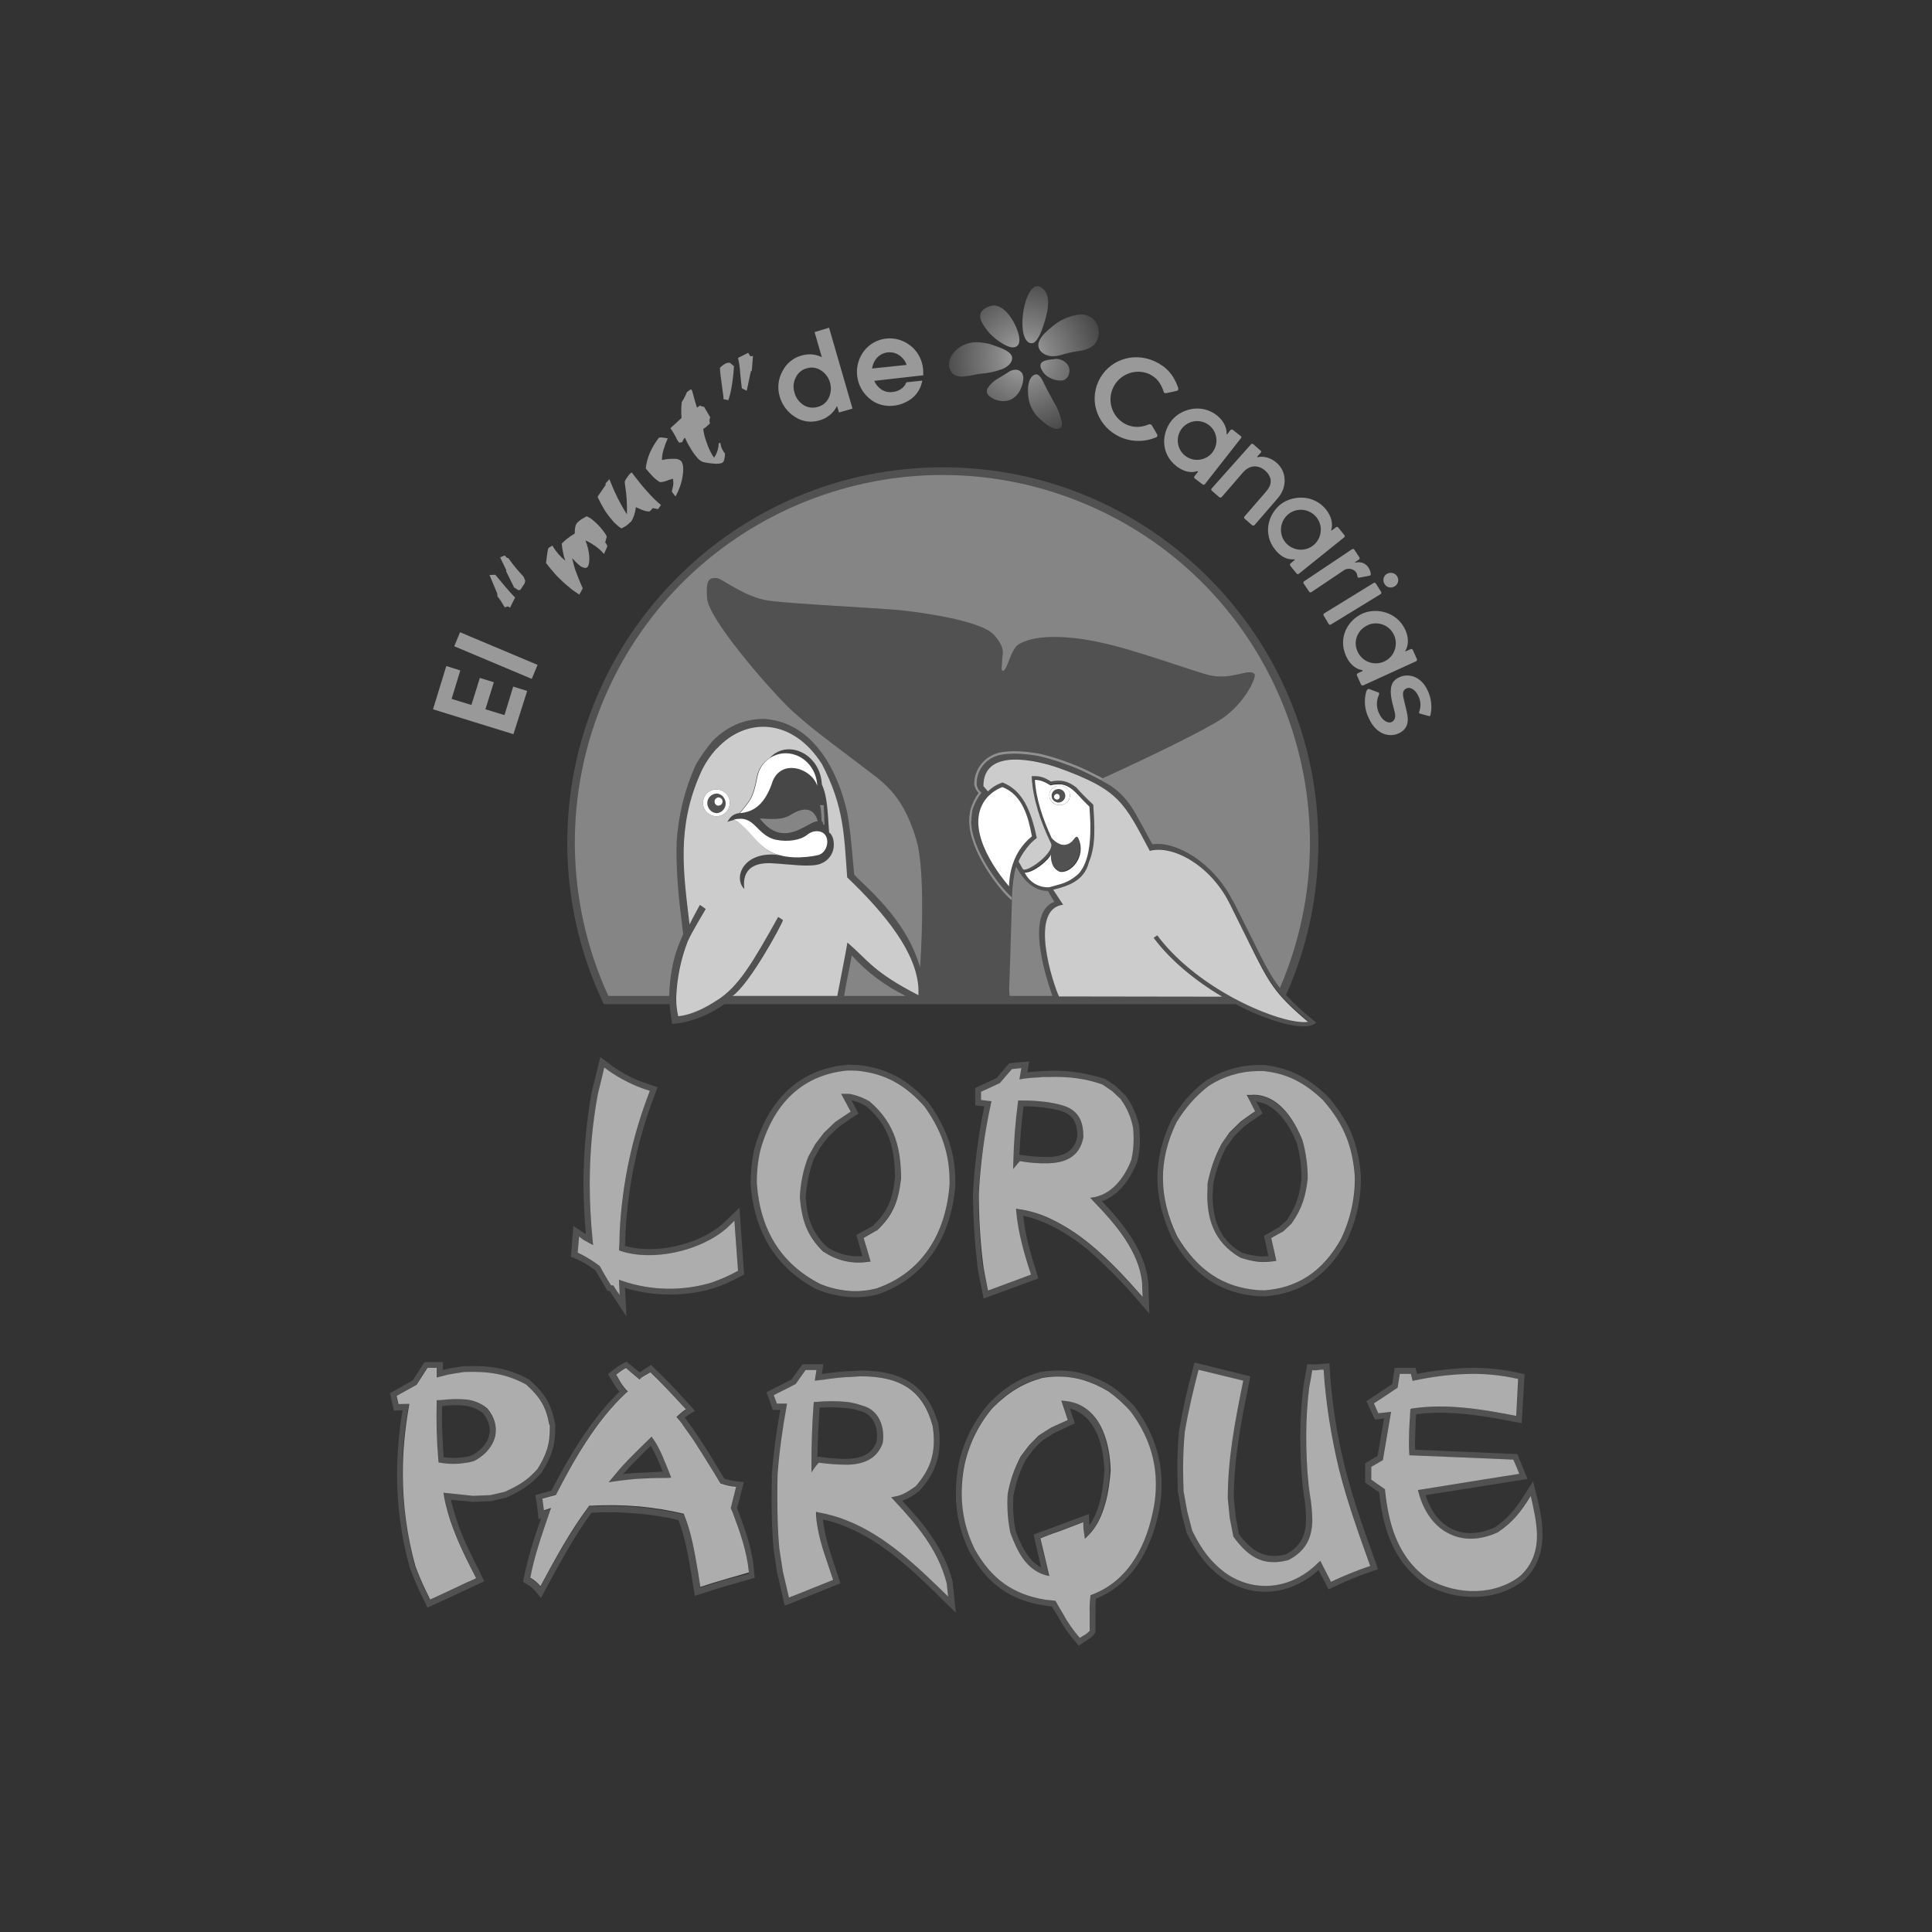
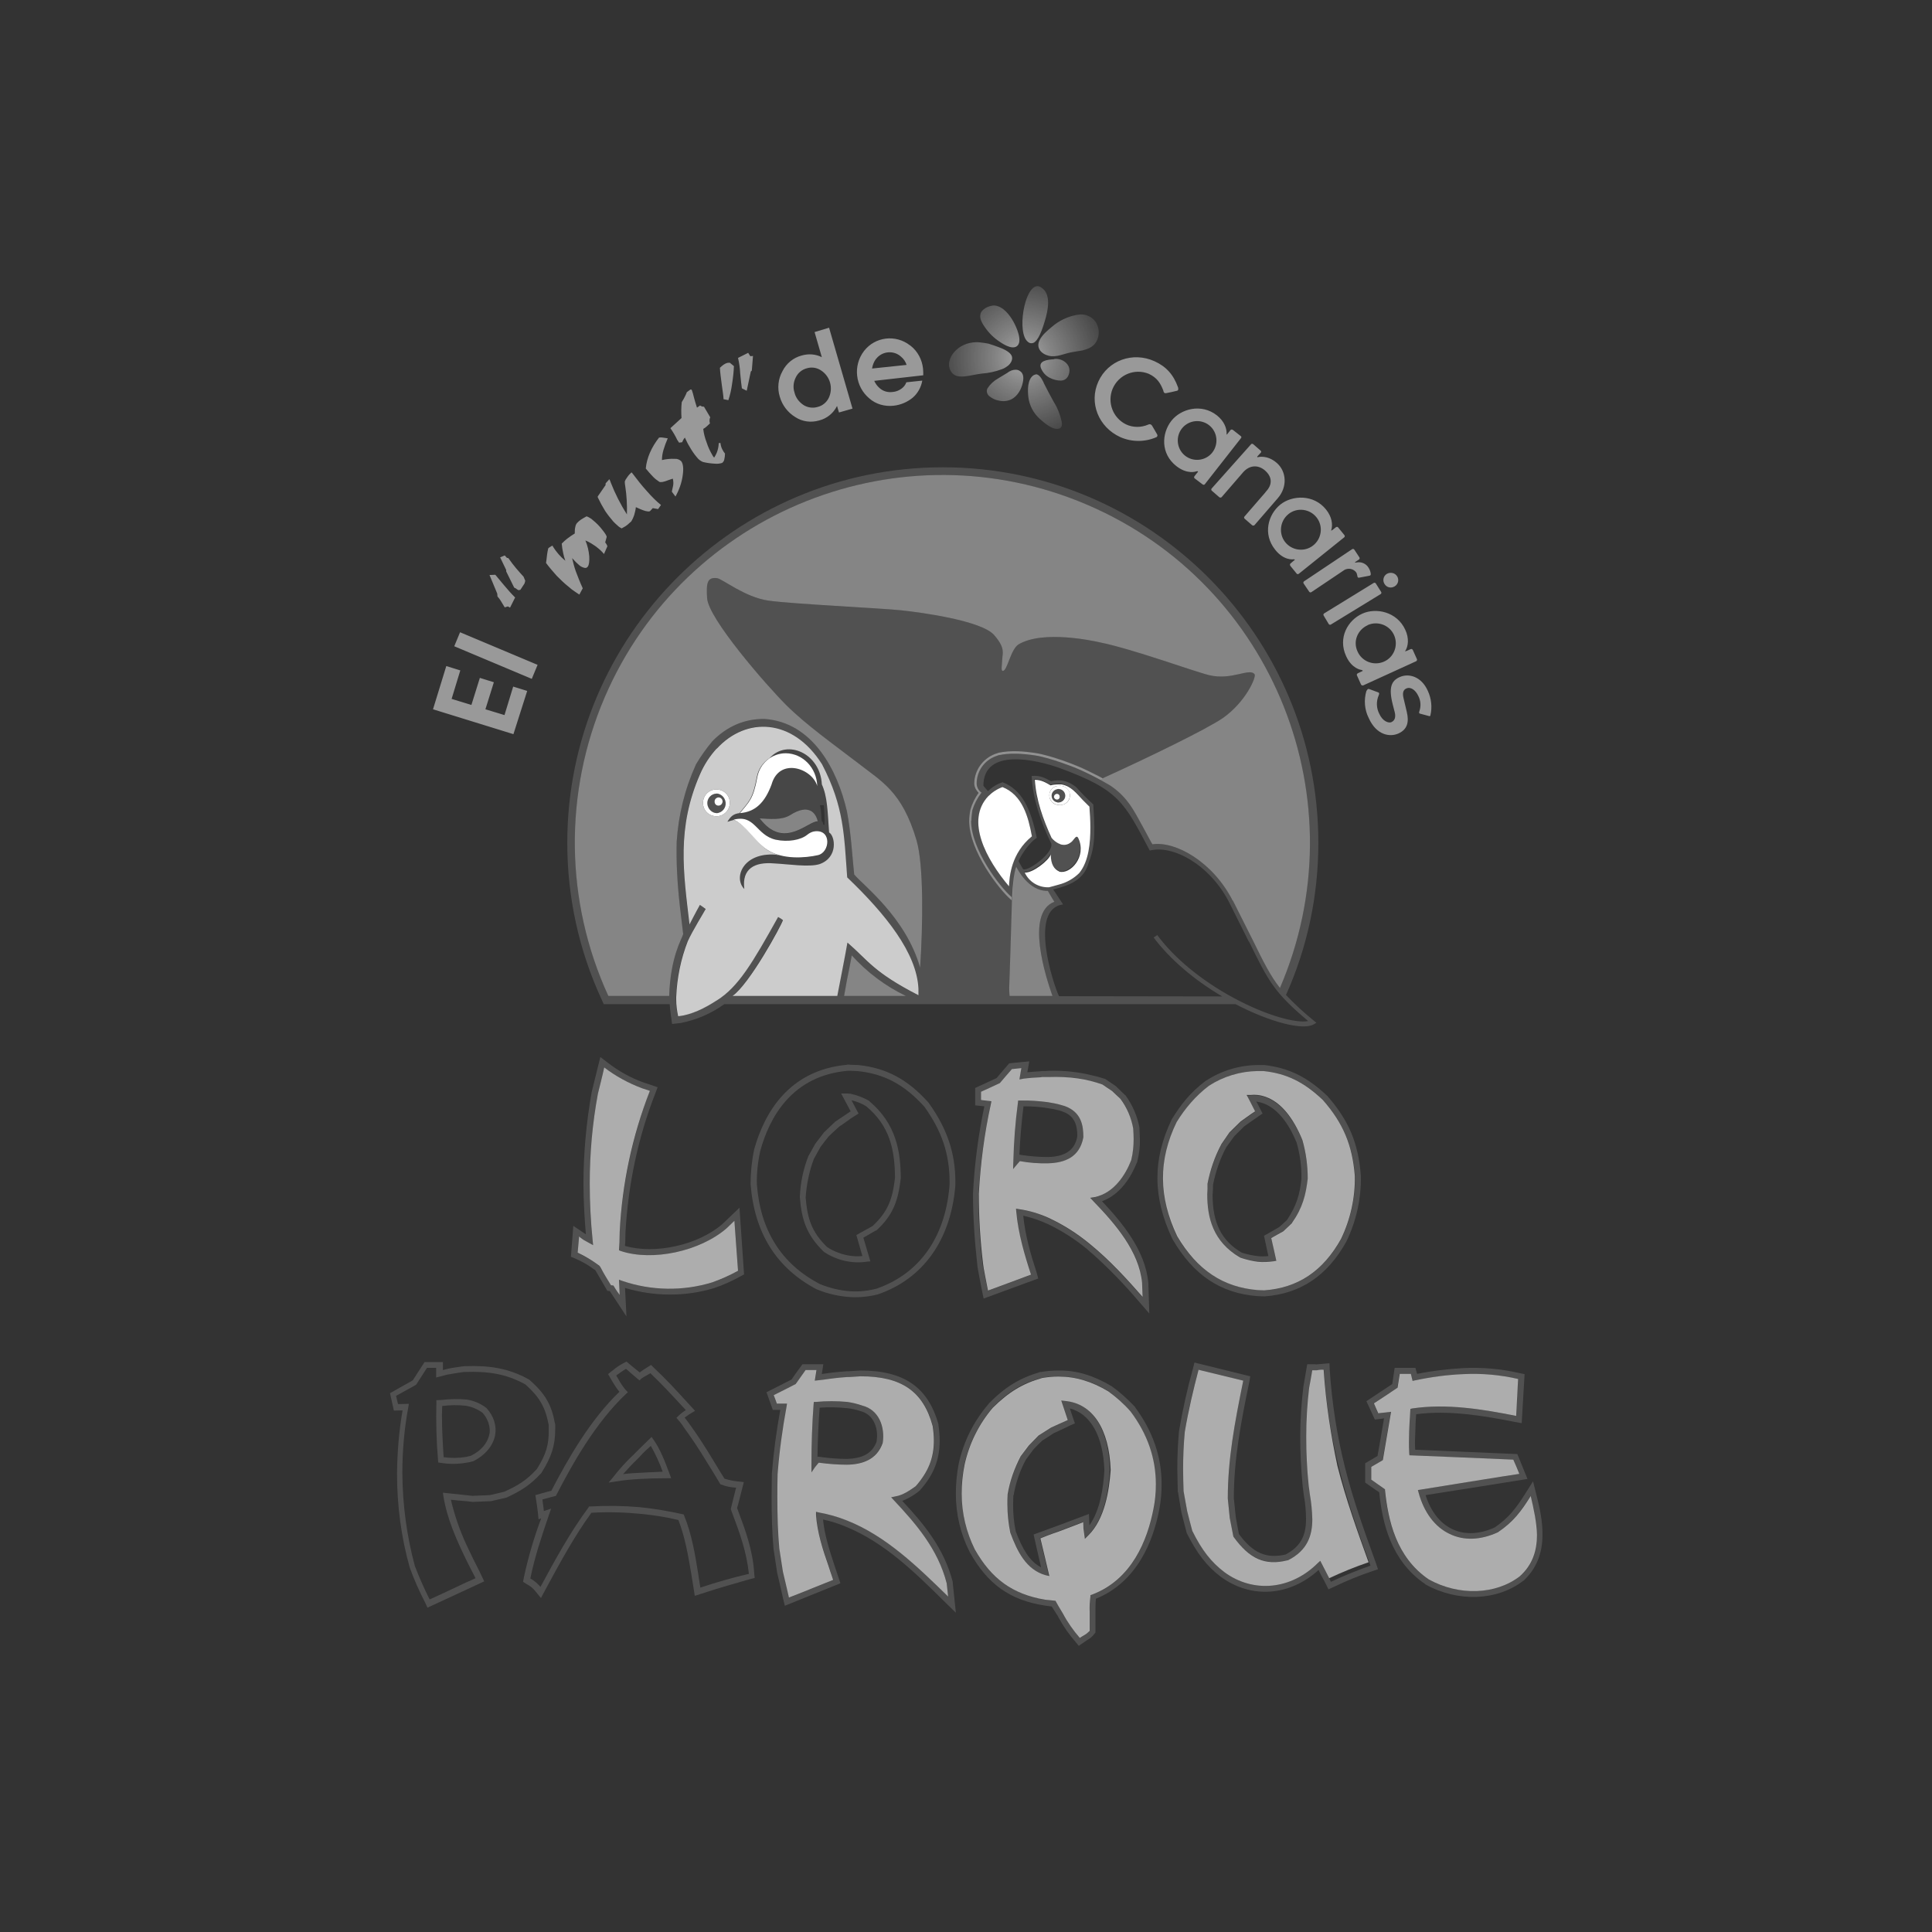
<svg xmlns="http://www.w3.org/2000/svg" id="Capa_3" x="0px" y="0px" viewBox="0 0 800 800" style="enable-background:new 0 0 800 800;" xml:space="preserve">
  <rect x="0" y="0" width="800" height="800" fill="#333333" stroke="none" />
  <style type="text/css">	.st0{opacity:0.15;}	.st1{fill:#FFFFFF;}	.st2{opacity:0.6;fill:#FFFFFF;}	.st3{opacity:0.4;fill:#FFFFFF;}	.st4{fill:none;}	.st5{opacity:0.1;fill:#FFFFFF;}	.st6{opacity:0.15;fill:#FFFFFF;}	.st7{opacity:0.75;fill:#FFFFFF;}	.st8{fill:url(#SVGID_1_);}	.st9{opacity:0.5;fill:#FFFFFF;}</style>
  <title>LORO_PARQUE_logo</title>
  <g>
    <g class="st0">
      <path class="st1" d="M422.3,480.8c3.9,0.7,7.8,1,11.7,0.9c6.9-0.2,13.2-2.5,14.6-10.8c0-4.7-0.8-10.4-7.7-12.9l-1.7-0.5   c-1.7-0.5-3.5-0.9-5.2-1.1c-3.8-0.6-7.7-0.8-11.5-0.7h-0.9l-0.1,0.9c-1.1,8.1-1.7,16.2-1.9,24.4l-0.1,3.1l0,0   C419.5,484.1,421.9,481.2,422.3,480.8z M423.8,458.1c3.4,0,6.9,0.2,10.3,0.8c1.5,0.2,3,0.5,4.5,0.9l1.5,0.5c5.1,1.8,6,6,6,10.2   c-1.1,6.4-5.9,8.4-12,8.6c-3.9,0-7.7-0.3-11.5-0.9l-0.1,0c-0.1-0.1-0.3-0.1-0.4-0.1C422.4,472,422.9,465.4,423.8,458.1z" />
      <path class="st1" d="M406.7,534.8l0.6,2.9l22.6-8.3l-0.6-2.3c-2.5-7.6-4.8-15.6-5.6-23.7c3.6,0.8,7.1,2,10.5,3.6   c5.6,2.7,10.9,6.1,15.8,10.1v0c1,0.9,2,1.8,3.1,2.7c6.5,5.9,12.6,12.2,18.3,18.9l4.5,5.2l-0.4-12.8c-1.3-13.1-10.3-24.3-19.2-33.7   c7.6-2.7,12.1-10.1,14.5-16.1l0.1-0.1v-0.2c0.8-3.1,1.2-6.2,1.1-9.4l-0.2-4.7v-0.1c-0.9-4.8-2.9-9.3-5.8-13.3l-0.2-0.1l-3.7-3.6   l-4.4-3l-0.3-0.1c-1.4-0.4-2.8-0.9-4.3-1.2c-6.1-1.6-12.5-2.3-18.8-2.1c-0.9,0.1-1.8,0.1-2.8,0.1l-0.8,0.1   c-1.6,0.1-3.6,0.2-5.3,0.4c0.1-0.5,0.8-4.5,0.8-4.5l-3.3,0.3l-5,0.5c0,0-4.7,5.4-5.2,6.1c-0.8,0.4-8.9,4.1-8.9,4.1v7.2   c0,0,3.1,0.3,3.8,0.4c-2.5,11.9-4.1,24-4.7,36.1v0.1c0,9.9,0.7,19.8,1.8,29.6C404.6,524.3,406.7,534.8,406.7,534.8z M410.2,457.2   l0.2-1.1c0,0-3.2-0.3-4.3-0.5v-3.4c1-0.4,7.8-3.6,7.8-3.6s4.5-5.3,5-5.8c0.5-0.1,2.5-0.2,3.9-0.4c-0.2,1.3-0.8,4.7-0.8,4.7   l1.5-0.3c2.2-0.3,4.8-0.5,7.2-0.6l0.7-0.1h2.6c8.7-0.3,15.7,0.7,22.4,3.1c0.2,0.2,4,2.7,4,2.7s3.2,3.1,3.4,3.2   c2.7,3.6,4.6,7.8,5.3,12.2c0.1,1.7,0.2,3.1,0.2,4.4c0,2.9-0.3,5.9-1,8.8c-2.4,6-7,13.6-15.1,15.3l-1.9,0.3l1.3,1.4   c9.2,9.5,18.8,20.8,20.2,33.8c0,0.1,0.1,3.2,0.2,5.8c-6.4-7.3-13.6-15.2-21.7-21.8c-5.3-4.4-11.1-8.1-17.4-11   c-3.8-1.8-7.8-3-12-3.5l-1.3-0.2l0.1,1.3c0.8,9,3.5,18.1,6.1,26c-1.6,0.6-15.8,5.9-17.8,6.6c-0.4-2-2.1-10.6-2.1-10.6   c-1.2-9.7-1.8-19.5-1.8-29.3C405.9,481.9,407.6,469.5,410.2,457.2z" />
      <path class="st1" d="M513.4,520.9L513.4,520.9l0.2,0.1c2.3,0.8,4.7,1.3,7.2,1.7c2.2,0.2,4.4,0.1,6.6-0.2l1.1-0.2   c0,0-1.7-8.2-2.1-9.4c1-0.6,5-2.8,5-2.8l3.6-3.4v-0.1c4.4-6.3,5.7-11.5,6.5-18.3v-0.1c0-5.4-0.7-10.8-2.2-15.9   c-3.3-8.1-9.2-17.6-18.6-18.7c-1-0.1-1.9-0.1-2.9,0h-1.6c0,0,2.9,5.5,3.5,6.8c-1.3,0.8-6,4.2-6,4.2l-4.6,4.5l-3.3,4.8   c-2.7,5.2-4.7,10.7-5.8,16.5l0,0c-0.1,1.4-0.1,3-0.1,4.4C500,504.4,502.2,514.3,513.4,520.9z M502.3,490.5L502.3,490.5   c1.1-5.4,2.9-10.7,5.5-15.5c0.2-0.3,3-4.1,3.2-4.4c0.2-0.3,4-4,4.2-4.2c0.2-0.2,4.1-2.9,5.4-3.8c0.1-0.1,0.3-0.2,0.4-0.3l1.8-1.2   c0,0-1.3-2.6-2.2-4.3c-0.2-0.2-0.3-0.5-0.4-0.7c0.1,0,0.2,0.1,0.4,0.1c8.1,1.3,13.3,9.6,16.3,16.9c1.4,4.9,2.1,10,2,15.1   c-0.7,6.4-2,11-6,17c-0.3,0.3-2.8,2.6-3.2,2.9s-6.3,3.6-6.3,3.6s1.2,5.7,1.8,8.4c-1.6,0.2-3.2,0.2-4.7,0c-2.1-0.3-4.2-0.7-6.3-1.4   c-8.4-4.9-12.1-12.3-12.1-24C502.2,494.6,502.3,490.8,502.3,490.5z" />
      <path class="st1" d="M520.7,536.7L520.7,536.7c0.9,0,1.8,0.1,2.8,0.1h0.2c14.8-1.1,25.9-8.5,33.8-22.7c4.1-8.5,6.2-17.8,6-27.2   c-1-13.5-5-22.9-13.8-33l-0.1-0.1l-0.1-0.1c-8.3-7.8-15.8-11.5-26-12.7h-2.7c-7.6,0.1-15,2.3-21.4,6.5h-0.1l-0.1,0.1   c-6.5,4.9-10.1,9.7-13.9,15.7l-0.1,0.1v0.1c-8,16.6-7.9,32.2,0.2,49.4l0.1,0.1v0.1C494.1,527.9,505.3,535.5,520.7,536.7z    M487.3,464.7c3.4-5.9,8-11,13.4-15.1c6-3.9,12.9-6,20.1-6.1h2.5c9.5,1,16.7,4.5,24.6,12c8.3,9.6,12.2,18.7,13.2,31.4   c0.2,9-1.8,18-5.7,26.1c-7.4,13.3-17.8,20.3-31.8,21.3c-0.9,0-1.9-0.1-2.8-0.1l0.1,0c-14.4-1.2-25-8.3-33.1-22.3   C479.8,495.4,479.7,480.4,487.3,464.7z" />
      <path class="st1" d="M341.1,518.3l0.1,0.1c5.3,3.5,11.7,5,18,4l1.2-0.1c0,0-2.5-8.5-2.9-9.8c1.1-0.6,5.2-3,5.2-3h0.1l0,0.1   c7.2-6.6,9.1-12.6,10.2-21.7c-0.1-11.1-1.8-22.4-13-31.9v-0.1H360c-2.4-1.4-5.1-2.4-7.8-3c-0.7-0.1-1.4-0.1-2.2-0.1h-1.7   c0,0,3.1,5.8,3.9,7.3l0.1,0.1h-0.1l-6.4,4.3l-4.6,4.4l-3.6,4.7l-2.9,5.2c-2.1,5.4-3.3,11.1-3.5,16.9c0.7,9,2.6,15.5,9.8,22.5   H341.1z M337,479.9c0.2-0.4,2.6-4.7,2.7-4.9c0.1-0.2,3.1-4.1,3.4-4.4c0.3-0.3,4.1-3.9,4.4-4.1c0.3-0.2,3-2,4.7-3.3l1.4-0.9   l1.9-1.2c0,0-2-3.7-2.9-5.5c2.1,0.5,4.2,1.3,6.1,2.5c9.7,8.1,11.8,17.8,11.9,29.6c-1,8.7-2.8,13.9-9.3,20l0,0   c-0.5,0.3-6.7,3.7-6.7,3.7s1.7,5.9,2.5,8.7c-1.7,0.2-3.3,0.1-5-0.1c-3.4-0.5-6.7-1.7-9.6-3.6c-6.6-6.4-8.2-12.1-8.9-20.6   C334,490.3,335.1,484.9,337,479.9z" />
      <path class="st1" d="M338.2,533.9h0.2l0.1,0.1c4.4,1.8,9,2.8,13.7,3.1c3.8,0.2,7.6-0.2,11.2-1.1l0.2-0.1h0.1   c18.4-6.4,29.7-22.1,31.8-44c0.1-0.8,0.1-1.6,0.1-2.4c0-12-3.4-22.1-10.9-32.6l-0.1-0.2l-0.1-0.1c-8.7-9.7-17.5-14.4-29.2-15.6   h-0.1l-3-0.1l-1.2-0.1l-0.2,0.1c-24.4,2.2-34.4,20.3-38.5,35c-1,4.7-1.5,9.6-1.5,14.4C312.4,510.6,321.5,525.1,338.2,533.9z    M314.8,476.6c3.8-14,13.2-31.2,36.2-33.2h1.2l2.8,0.1v0c11.1,1.1,19.5,5.6,27.8,14.8c7.2,10.1,10.4,19.5,10.4,31.2   c0,0.7,0,1.4-0.1,2.2c-1.9,21-12.6,35.8-30.1,41.9c-3.5,0.9-7.1,1.3-10.7,1.1c-4.4-0.3-8.7-1.3-12.8-3   c-15.8-8.2-24.7-22.1-26.1-41.4C313.3,485.7,313.8,481.1,314.8,476.6z" />
      <path class="st1" d="M246.1,525.7L246.1,525.7c0-0.1,0.2,0.1,0.3,0.1c0,0.1,0.1,0.2,0.2,0.3l4.9,8.4c0,0,0.8,0.1,1,0.1   c0.7,1,6.9,10.5,6.9,10.5s-0.5-10.5-0.6-11.8c12,3.6,24.8,3.7,36.8,0.1c3.9-1.3,7.6-3,11.2-5l1.3-0.7l-1.9-27.6l-7,6.7   c-10.1,8.8-28,12.7-40.4,9.1c0-0.4,0-0.9,0.1-1.3l0.1-4.4c1.1-19.7,5.2-39.2,12.4-57.6l0.9-2.4l-5.9-2c-5.3-1.9-10.3-4.7-14.8-8.2   l-3-2.3l-0.9,3.6l-2.7,10.9c-2.2,12.5-3.4,25.2-3.4,37.9c0,6.9,0.4,13.9,1,21c-0.5-0.3-5.2-3.5-5.2-3.5l-1,12.8l1.7,0.7   C241,522.3,243.7,523.9,246.1,525.7z M239.8,512c0.9,0.7,2,1.5,2,1.5l3.8,2.1l-0.2-2c-0.8-7.8-1.2-15.6-1.2-23.5   c0-12.5,1.1-25,3.4-37.3c0,0,2-8.4,2.6-10.8c4.8,3.6,10,6.5,15.6,8.6c0,0,2.2,0.7,3.3,1.1c-7.2,18.7-11.4,38.4-12.5,58.4l-0.1,4.3   l-0.2,3.3l0.7,0.3c13.1,4.4,32.9,0.2,44-9.5c0,0,1.8-1.7,3.1-3c0.3,3,1.4,19.5,1.5,20.7c-3.4,2-7,3.6-10.7,4.8   c-12.2,3.7-25.2,3.5-37.2-0.6l-1.4-0.5c0,0,0.2,4,0.3,6.3c-1.2-1.8-2.6-3.9-2.6-3.9s-0.7-0.1-1-0.1c-1.4-2.3-3-4.8-4.2-7.2   l-0.5-0.8l-0.7-0.4c-2.6-2-5.5-3.6-8.4-5C239.3,517.9,239.6,514.1,239.8,512z" />
      <path class="st1" d="M270.5,596l-0.7-1l-0.8,0.8l-4,3.9l-2.5,2.5c-3.2,3-6.1,6.2-8.8,9.7l-1.7,2l2.7-0.4c3.4-0.6,6.8-0.9,10.3-1.1   c3.4-0.2,7.2-0.3,11.4-0.3l1.5,0l-0.5-1.4C275.4,605.2,273.2,599.7,270.5,596z M266.1,609.8c-2.9,0.1-5.7,0.3-8.1,0.6   c1.6-1.8,3.7-4.1,6.3-6.6v0c0,0,0.8-0.8,1.9-2s2.5-2.3,3.3-3.1c1.9,3.4,3.6,7,4.9,10.7C271.3,609.6,268.7,609.6,266.1,609.8z" />
      <path class="st1" d="M305.6,625.5c0,0-0.2-0.5-0.4-1.1c0.2-0.7,0.5-1.7,0.5-1.7l2.3-9l-2.8-0.3c-1.8-0.2-3.5-0.6-5.2-1.1   c-0.6-1-2.3-3.7-2.3-3.7c-3.3-5.5-6.8-11.3-10.6-16.7l-1.3-1.8c-0.7-1-1.4-2-2.3-3.1c0.5-0.4,1.1-0.8,1.8-1.3l2.5-1.5l-3.4-3.7   c-4.7-5.2-9-9.8-13.5-14l-1.3-1.3l-3.2,2c-0.1,0.1-0.3,0.2-0.4,0.3c-0.3,0.2-0.7,0.5-1.1,0.8l-2.5-2l-3-2.5l-1.5,0.8   c-1.5,0.8-2.8,1.7-4.1,2.8c0.1,0-0.3,0.2-0.3,0.2l-1.7,1.4l1.8,3.1c0.9,1.5,1.8,2.9,2.9,4.2c-12.1,11.6-21.4,27.9-28.2,41   c-1.4,0.3-6.6,1.8-6.6,1.8l0.6,4c0-0.1,0.4,3,0.4,3l0.3,3c0,0,0.6-0.2,1.1-0.4c-3,8-5.4,16.2-7.2,24.6l-0.3,1.7l1.4,0.9   c1.4,0.7,2.7,1.7,3.7,3l2.3,2.8l1.7-3.2c5.9-10.9,11.9-22.1,19.2-32.1c7-0.4,13.9-0.2,20.9,0.5v0c5.1,0.5,10.1,1.3,15.1,2.5   c2.8,7.1,4.1,15,5.4,22.6l1.4,8.8l2.8-0.9c7.2-2.4,14.5-4.4,20-6l2-0.5l-0.2-2C311.7,641.8,308.6,633.5,305.6,625.5z M290,657.4   c-0.3-1.7-0.9-5.8-0.9-5.8c-1.3-8.1-2.7-16.4-5.8-24l-0.2-0.5l-0.5-0.1c-5.8-1.3-11.7-2.3-17.6-2.9c-6.8-0.6-13.7-0.7-20.6-0.3   h-0.5l-0.2,0.4c-7.6,10.2-13.9,21.8-19.9,32.9c-1.2-1.4-2.6-2.6-4.2-3.5c1.8-8.9,4.6-17.2,7.6-26l1-2.9c0,0-2.5,0.8-3,1   c-0.1-1.3-0.4-3.1-0.4-3.1s-0.1-1-0.2-1.7c1.3-0.4,5.6-1.5,5.6-1.5l0.2-0.4c6.9-13.4,16.4-30.1,28.8-41.8l0.8-0.7l-0.8-0.8   c-1.3-1.5-2.4-3.2-3.3-4.9c-0.3-0.4-0.5-0.8-0.7-1.2l0.3-0.3c1.2-0.9,2.4-1.7,3.7-2.5c0.7,0.5,1.7,1.5,1.7,1.5l3.9,3.3l0.1-0.1   l0.6-0.6c0.7-0.5,1.5-1,2.3-1.4c0,0,0.8-0.5,1.5-0.9c4.4,4.2,8.9,9,13.4,13.9c0,0,0.7,0.7,1.3,1.4c-1.1,0.7-2.2,1.5-3.2,2.5   l-0.7,0.7l0.6,0.7c1.1,1.2,2.1,2.6,3,4l1.3,1.8c3.8,5.3,7.2,11,10.6,16.5l2.7,4.5l0.3,0.1c2,0.8,4,1.2,6.2,1.3   c-0.4,1.7-1.6,6.4-1.6,6.4l-0.6,2.5l0.7,1.9c3.1,8.2,5.9,16.1,6.8,24.9C304,653.1,296.9,655.1,290,657.4z" />
      <path class="st1" d="M636.2,619L636.2,619l-1.4-5.6l-3.1,4.9c-4.1,6.5-7.1,10.3-12.8,14.2c-6.4,2.9-12.6,3.1-17.7,0.6   s-8.8-7.4-10.9-14c4.8-0.7,42.2-6.7,42.2-6.7l-4.2-10.3c0,0-38.3-1.6-42.3-1.8c-0.1-1.2-0.1-3.1-0.1-3.1l0.3-8.7   c0,0,0.1-1.5,0.2-2.9c13.7-1.8,28.3,0.7,40.9,3.2l2.8,0.5l1.2-20.3l-2-0.4c-7.7-1.8-15.6-2.5-23.5-2.1c-6.4,0.4-12.7,1.1-19,2.4   c-0.1-0.2-0.7-2.5-0.7-2.5h-8.6c0,0-0.8,5.2-1,6.7l-10.7,7.1l3.5,7.6c0,0,2.9-0.3,3.8-0.5c-0.7,4.3-2.4,14-2.7,15.6l-5.1,3v8   c0,0,4.5,3.2,5.8,4c1.3,12.7,4.8,28.3,19,38l0.1,0.1l0.1,0.1c13.4,7.4,29.6,6.8,40.4-1.5h0.1l0.1-0.1c5.2-4.9,7.8-11.1,7.8-18.9   C638.8,630.2,637.6,624.4,636.2,619z M629.2,652.7c-10,7.7-25.1,8.2-37.7,1.3c-13.6-9.4-16.8-24.7-18.1-36.9v-0.4l-5.7-4v-5.3   c0.8-0.5,4.8-2.8,4.8-2.8l3.4-20c0,0-4.3,0.5-5.3,0.6c-0.4-0.9-1.4-3.1-1.8-4.1c1.2-0.8,9.8-6.5,9.8-6.5s0.7-4.4,0.9-5.7h4.6   c0.2,0.7,0.7,2.9,0.7,2.9l0.9-0.2c6.6-1.4,13.3-2.2,20.1-2.6c7.6-0.4,15.3,0.3,22.7,2c-0.1,1.5-0.7,13.4-0.8,15.3   c-14-2.8-28.8-5.2-43-3.1l-0.8,0.2l-0.3,4.8c-0.2,3-0.3,6-0.3,8.9c0,1.5,0,3.1,0.1,4.6l0.1,0.9c0,0,41.8,1.7,43,1.8   c0.4,0.9,1.8,4.2,2.5,5.9c-2.5,0.3-42,6.7-42,6.7l0.3,1.1c2.2,8.1,6.7,14.2,12.9,17.1c5.9,2.8,12.8,2.6,19.9-0.7   c6.4-4.3,9.7-8.7,13.6-15l0-0.1c1.3,5.5,2.5,10.9,2.5,16.2C636.3,641.9,634.5,647.7,629.2,652.7z" />
      <path class="st1" d="M557,607.9L557,607.9c-3.4-13.4-5.5-27.1-6.4-40.9l-0.1-2.5l-2.4,0.2l-3.5,0.3l0.4-0.1h-3.7l-1.6,9.3   c-0.8,6.8-1.3,13.7-1.3,20.6c0,6.5,0.3,13.2,1,20.5l0.5,3.9c0.6,3.3,0.9,6.6,0.9,9.9c0,7.2-2.6,11.5-8.5,14.6   c-8,1.8-13.5-0.6-19.3-8.5c-0.2-1-1.3-6.9-1.3-7.1s-0.8-7.4-0.8-7.7c0-16,2.9-31.3,6.4-48.1l0.4-2.4l-23.1-5.7l-0.6,2.4   c-2.4,8.6-4.3,17.2-5.8,26c-0.5,5.6-0.7,10.6-0.7,15.7l0.2,9.5l0.1,0.1l1.4,8.4l2.2,8.5l0.1,0.2c4.2,8.3,8.2,13.5,14,17.9   c12.7,9.3,28.6,8,40.5-2.8c1,2.2,2.3,4.4,2.3,4.4l1.8,3.6l2.2-1c5.2-2.5,10.5-4.7,15.9-6.5l2.4-0.8l-0.8-2.4   C565.7,636.1,560.5,621.9,557,607.9z M551.1,655c-0.3-0.7-0.7-1.5-0.7-1.5l-3.7-7.2l-1,0.9c-11.1,11.1-26.7,12.6-38.7,3.8   c-5.4-4.2-9.4-9.2-13.3-17.1c-0.1-0.2-2.1-8.1-2.1-8.1l-1.5-8.3c-0.1-3.2-0.2-6.2-0.2-9.2c0-5,0.2-10.1,0.7-15.4   c1.4-9.1,3.6-17.7,5.7-25.7c1.8,0.4,16.9,4.1,18.5,4.5c-3.6,17.7-6.4,32.6-6.4,48.8l0.8,8l1.5,7.7l0.1,0.2   c6.6,9,13.1,11.9,22.3,9.7h0.2c8-4.1,10.1-10.3,10.1-17c-0.1-3.4-0.4-6.8-1-10.2L542,615c-0.7-6.7-1-13.4-1-20.1   c0-6.7,0.4-13.5,1.2-20.2c0,0,1-5.9,1.3-7.3h1.9c0.9-0.2,1.9-0.2,2.9-0.2l-0.1,0c0.9,13.9,3,27.7,6.4,41.2   c3.5,13.9,8.4,27.7,12.9,39.9C561.8,650.3,556.4,652.5,551.1,655z" />
      <path class="st1" d="M193,579.5c-3.4-0.3-6.8-0.2-10.2,0.2l-2.1,0.1v0.9c-0.2,8,0,16.1,0.7,24.1l0.1,0.8l0.8,0.1   c3.5,0.6,7.1,0.6,10.6,0c0.9-0.1,1.9-0.3,2.8-0.6h0.2c5-2.5,8.2-6.4,9.1-10.7v0c0.7-3.9-0.4-7.8-3.5-11.3   C199.1,581.2,196.1,579.9,193,579.5z M202.6,594L202.6,594c-0.7,3.6-3.5,6.8-7.6,8.8c-0.7,0.2-1.3,0.3-2.1,0.5   c-3,0.5-6.1,0.5-9.2,0.1c-0.4-6.2-0.7-11.8-0.7-17.3c0-1.3,0.1-2.7,0.1-3.9c3.2-0.4,6.5-0.5,9.8-0.1c2.5,0.4,4.9,1.4,6.9,2.9   c1.8,2,2.9,4.5,3,7.2C202.8,592.8,202.8,593.4,202.6,594z" />
      <path class="st1" d="M224.1,610L224.1,610l0.1-0.1l0.1-0.2c4.1-6.5,5.6-11.2,5.6-17.9v-2.1l-0.1-0.2c-1.4-7.8-4-12.3-10.4-18   l-0.1-0.1l-0.3-0.2c-8.6-4.8-16.7-5.8-26-5.5c-0.5,0-1,0-1.4,0.1h-0.2l-4,0.6c-0.1,0-1.1,0.2-1.1,0.2l-1.3,0.3   c0,0-0.9,0.2-1.6,0.4v-3.3h-7.6c0,0-4.4,6.8-4.9,7.6c-1,0.5-9.4,5.3-9.4,5.3l1.6,7.2c0,0,2.9-0.1,3.6-0.1   c-1.5,8.6-2.2,17.4-2.3,26.1c0,13.2,1.7,26.4,5.3,39.1c1.8,4.9,3.9,9.7,6.3,14.3l1,2.2l16.2-7.5l7.3-3.4l-2-4.2   c-1.8-3.5-3.6-7.1-5.3-10.8c-2.8-6-5-12.4-6.5-18.8c2,0.2,4.5,0.5,6.4,0.6c1.5,0.2,2.6,0.3,2.6,0.3l7.6-0.3l6.5-1.5l0.2-0.1   C215.7,617.3,219.5,615,224.1,610z M222.3,608.3c-4.3,4.7-7.8,6.8-13.5,9.4c0,0-5.8,1.4-6,1.4l-7.2,0.3l-2.7-0.3l-9.5-1l0.2,1.4   c1.5,9.3,5.3,17.8,9.3,26.1c1,2.1,2.1,4.1,3.1,6.1c0,0,0.5,1,0.9,1.8c-0.5,0.3-2,0.9-4,1.8c-5.2,2.5-13.8,6.5-15,7   c-2.1-4.2-4.2-8.8-6.1-13.8c-3.4-12.5-5.1-25.5-5.2-38.5c0-9.2,0.8-18.4,2.5-27.5l0.2-1.2c0,0-3.5,0.1-4.5,0.1   c-0.2-0.9-0.6-2.5-0.8-3.4c1.1-0.6,8.3-4.6,8.3-4.6l4.5-7h3.8v4l4.6-1.2l1.2-0.2l1.1-0.2l3.9-0.6c0.4-0.1,0.9-0.1,1.3-0.1   c9-0.3,16.7,0.6,24.9,5.2c5.9,5.3,8.2,9.4,9.6,16.7v1.7C227.4,598.1,226.1,602.3,222.3,608.3L222.3,608.3z" />
      <path class="st1" d="M394.5,655c-3.6-13.9-12.1-24.2-20.9-33.5c2.5-1,4.9-2.4,7-4.1l0.2-0.2l0.2-0.2c5.7-6.4,8.1-12.7,8.1-20.5   c0-2.1-0.2-4.2-0.5-6.3v-0.4c-4.3-15.4-14.3-22.3-32.3-22.3c-0.2,0-4.8,0.3-4.8,0.3h-0.7c-3.2,0.2-6.8,0.6-10.2,1.1h-0.3   c0.1-0.4,0.6-4,0.6-4h-8.6c0,0-4,5.4-4.5,6.3c-1,0.5-10.4,5.3-10.4,5.3l2.6,7.3h3.1c-1.6,8.8-2.8,17.6-3.5,26.5   c0,0.1-0.1,9.7-0.1,9.7c0,7.5,0.2,14.5,0.8,21.3l1.5,9.9c0.1,0.2,2.5,10.9,2.5,10.9l0.7,2.8l23-9.3l-2.6-7.8   c-2-6.1-4-12.3-4.6-18.6c3.4,0.7,6.8,1.8,10,3.2c15.4,6.4,28,18.6,40.1,30.6l4.9,4.8l-1.3-12.5L394.5,655z M350.8,629.6   c-3.7-1.5-7.6-2.6-11.5-3.3L338,626v1.3c0.4,7.3,2.8,14.4,5.2,21.2c0,0,1.3,4.3,1.9,5.7c-1.6,0.6-16.3,6.6-18.3,7.3   c-0.4-2-2.5-10.7-2.5-10.7l-1.5-9.7c-0.6-6.7-0.8-13.6-0.8-21.1c0-3.1,0-6.2,0.1-9.5c0.7-9.4,2-18.7,3.7-28l0.2-1.3h-4.2   c-0.3-0.8-0.9-2.6-1.3-3.5c1.4-0.7,9.1-4.6,9.1-4.6l4.1-5.8h4.5c-0.2,1.2-0.7,4.4-0.7,4.4l3.6-0.4c3.3-0.5,6.7-0.9,9.9-1.1h0.8   l4.7-0.3c17,0,25.9,6.2,29.8,20.6c0.3,2,0.5,4,0.5,6c0,7.3-2.4,12.9-7.5,18.9c-2.3,1.6-5.2,3.7-8.3,4.2L369,620l1.3,1.4l0,0   c9,9.6,18.1,20.1,21.7,34.2c0,0,0.3,3.1,0.6,5.5C380,648.7,367,636,350.8,629.6z" />
      <path class="st1" d="M357,582c-2-0.7-4.1-1.2-6.2-1.5c-4.3-0.4-8.6-0.4-12.9,0H337l-0.1,0.9c-0.6,7.9-0.9,16.3-0.9,25.3v3l1.5-2.2   l1.4-1.7l0.1-0.1h0.3c3.8,0.5,7.6,0.8,11.4,0.8c6.4-0.2,12.3-2.1,14.7-9l0,0C366.5,591,364.1,583.8,357,582z M363,596.9L363,596.9   c-1.9,5.3-6.4,7-12.2,7.2c-3.7,0-7.4-0.3-11.1-0.8c-0.4-0.1-0.8-0.1-1.2-0.1c0.1-7.1,0.4-13.8,0.9-20.3c3.8-0.3,7.6-0.2,11.4,0.2   c1.9,0.2,3.7,0.6,5.5,1.2c5.1,1.3,6.9,6.1,6.9,10.4C363.1,595.5,363.1,596.2,363,596.9z" />
      <path class="st1" d="M470,582.6L470,582.6c-3-3.2-6.2-6.1-9.7-8.6c-7.4-4.4-14.4-6.6-22-6.5c-2.4,0-4.8,0.2-7.2,0.6h-0.3   c-8.5,2.5-14.5,6.1-21.4,13.1v0.1l-0.1,0.1c-6.1,7.1-10.3,15.5-12.3,24.6c-0.8,4.1-1.2,8.3-1.2,12.5c0,8.4,1.9,16.6,5.7,24.1   c7.4,13.4,16.8,20,31,22.2l-0.1,0l1.5,0.2c0,0,0.9,0.1,1.6,0.2l2.6,4.1c0.1,0.2,0.2,0.4,0.3,0.6c1.9,3.5,4.2,6.8,6.9,9.9l1.4,1.7   l3.5-2.4c1.1-0.6,2.1-1.4,2.9-2.5l0.5-0.6v-8.6c0-1.8,0-3.6,0.2-5.4c17-6.9,23.7-23.8,26.2-36.8c0.7-3.5,1-7.1,1-10.7   c0-11.3-3.7-22-11-31.8V582.6z M478.5,614.5c0,3.4-0.3,6.8-1,10.2c-2.5,12.8-8.8,29.2-25.5,35.5l-0.6,0.2v0.6   c-0.3,2.1-0.4,4.2-0.3,6.4v7.8c-0.6,0.7-1.4,1.4-2.3,1.8c0,0-1,0.6-1.8,1.1c-2.7-3.1-5.1-6.5-7-10.1l-1.8-3l-1.3-2.3h-0.3   l-2.7-0.3l-1.2-0.1c-13.5-2.3-22.2-8.4-29.2-20.9c-3.5-7.2-5.3-15.1-5.4-23c0-4,0.4-8,1.2-12c1.9-8.7,6-16.8,11.7-23.6   c6.6-6.6,12.2-10.1,20.4-12.3c2.2-0.4,4.5-0.6,6.8-0.6c7.1,0,13.7,1.9,20.6,6l0,0c3.3,2.4,6.4,5.2,9.1,8.2   C475,593.6,478.5,603.7,478.5,614.5z" />
      <path class="st1" d="M440.9,580l-1.7-0.2l0.5,1.5c0,0,1.8,5.3,2.2,6.6c-0.6,0.3-2.2,1-3.6,1.6c-1.6,0.8-3.3,1.5-3.3,1.5l-5.2,3.3   l-4,4.1l-3.4,4.5c-2.6,4.9-4.4,10.3-5.4,15.8c-0.1,1.4-0.1,2.8-0.1,4c0,4,0.4,7.9,1.2,11.8c2.9,7.9,6.6,15.3,14.5,17.6l1.7,0.4   c0,0-3.3-14.1-3.7-15.6c0.7-0.3,3.9-1.5,7.5-2.8c4.2-1.6,9-3.4,10.2-3.9c0.1,1.2,0.1,2.6,0.1,2.6l0.6,4.3l1.5-1.4l0,0   c6.7-6.6,8.6-18.4,9-27.2C459.1,591.5,452.2,581.1,440.9,580z M451.1,631.6c0-0.6-0.2-4.7-0.2-4.7l-12.5,4.7l-10.4,3.8   c0,0,2,9.1,3.1,13.6c-4.9-2.5-7.8-7.8-10.5-14.9c-0.8-3.7-1.1-7.5-1.1-11.2c0,0,0.1-3.4,0.1-3.7l0.1,0c0.9-5.2,2.6-10.2,5.1-14.8   c0.2-0.3,2.9-3.9,3.1-4.2c0.2-0.3,3.3-3.4,3.7-3.7c0.4-0.3,4.6-2.9,4.8-3.1c0.1,0,0.9-0.4,2-0.9c2-0.9,4.6-2.2,4.6-2.2l2.1-0.9   c0,0-1.5-4.3-2.1-6.2c8.5,2.2,13.8,11.3,14.3,25.6C456.9,615.9,455.6,625.3,451.1,631.6z" />
    </g>
    <g>
      <path class="st2" d="M409.1,534.4c2-0.7,16.2-6,17.8-6.6c-2.6-7.9-5.3-17-6.1-26l-0.1-1.3l1.3,0.2c4.2,0.6,8.2,1.8,12,3.5   c6.3,2.9,12.1,6.6,17.4,11c8.1,6.6,15.3,14.5,21.7,21.8c-0.1-2.6-0.2-5.7-0.2-5.8c-1.3-13-11-24.3-20.2-33.8l-1.3-1.4l1.9-0.3   c8.1-1.7,12.8-9.4,15.1-15.3c0.7-2.9,1-5.8,1-8.8c0-1.3-0.1-2.8-0.2-4.4c-0.8-4.4-2.6-8.6-5.3-12.2c-0.2-0.1-3.4-3.2-3.4-3.2   s-3.8-2.5-4-2.7c-6.7-2.4-13.7-3.4-22.4-3.1h-2.6l-0.7,0.1c-2.4,0.1-5,0.3-7.2,0.6l-1.5,0.3c0,0,0.6-3.4,0.8-4.7   c-1.4,0.2-3.4,0.3-3.9,0.4c-0.5,0.5-5,5.8-5,5.8s-6.8,3.2-7.8,3.6v3.4c1.1,0.2,4.3,0.5,4.3,0.5l-0.2,1.1   c-2.7,12.3-4.3,24.7-5,37.2c0,9.8,0.6,19.6,1.8,29.3C407,523.8,408.7,532.4,409.1,534.4z M419.6,481c0.2-8.1,0.8-16.3,1.9-24.4   l0.1-0.9h0.9c3.9-0.1,7.7,0.2,11.5,0.7c1.8,0.3,3.5,0.6,5.2,1.1l1.7,0.5c6.9,2.5,7.7,8.1,7.7,12.9c-1.5,8.3-7.7,10.6-14.6,10.8   c-3.9,0.1-7.9-0.2-11.7-0.9c-0.4,0.4-2.8,3.3-2.8,3.3l0,0L419.6,481z" />
      <path class="st2" d="M520.8,534.2L520.8,534.2c0.9,0,1.8,0.1,2.7,0.1c14-1,24.4-8,31.8-21.3c3.9-8.1,5.9-17.1,5.7-26.1   c-1-12.7-4.8-21.8-13.2-31.4c-7.9-7.5-15.1-11-24.6-12h-2.5c-7.1,0.1-14.1,2.2-20.1,6.1c-5.4,4.1-9.9,9.3-13.4,15.1   c-7.6,15.7-7.5,30.8,0.3,47.2C495.8,525.9,506.4,533,520.8,534.2z M500,490.2c1.1-5.7,3-11.3,5.8-16.5l3.3-4.8l4.6-4.5   c0,0,4.7-3.4,6-4.2c-0.6-1.3-3.5-6.8-3.5-6.8h1.6c1-0.1,1.9-0.1,2.9,0c9.5,1.1,15.3,10.6,18.6,18.7c1.5,5.2,2.2,10.6,2.2,15.9v0.1   c-0.8,6.8-2.1,12-6.5,18.3v0.1l-3.6,3.4c0,0-4,2.2-5,2.8c0.3,1.1,2.1,9.4,2.1,9.4l-1.1,0.2c-2.2,0.3-4.4,0.4-6.6,0.2   c-2.4-0.3-4.8-0.9-7.2-1.7l-0.1-0.1h-0.1c-11.2-6.6-13.5-16.5-13.5-26.2C500,493.2,500,491.6,500,490.2L500,490.2z" />
-       <path class="st2" d="M339.5,531.6c4,1.7,8.4,2.7,12.8,3c3.6,0.2,7.2-0.2,10.7-1.1c17.5-6.1,28.2-20.9,30.1-41.9   c0.1-0.7,0.1-1.4,0.1-2.2c0-11.6-3.2-21.1-10.4-31.2c-8.3-9.3-16.7-13.7-27.8-14.8v0l-2.8-0.1H351c-23,2.1-32.4,19.2-36.2,33.2   c-1,4.5-1.5,9.1-1.4,13.7C314.8,509.5,323.6,523.4,339.5,531.6z M334.7,478.9l2.9-5.2l3.6-4.7l4.6-4.4l6.4-4.3h0.1l-0.1-0.1   c-0.8-1.5-3.9-7.3-3.9-7.3h1.7c0.7,0,1.4,0,2.2,0.1c2.8,0.6,5.4,1.6,7.8,3h0.1v0.1c11.2,9.5,12.9,20.8,13,31.9   c-1.1,9.1-3,15.1-10.2,21.7l0-0.1h-0.1c0,0-4.1,2.4-5.2,3c0.4,1.2,2.9,9.8,2.9,9.8l-1.2,0.1c-6.3,1-12.7-0.5-18-4l-0.1-0.1H341   c-7.2-7-9-13.6-9.8-22.5C331.4,490,332.6,484.3,334.7,478.9z" />
      <path class="st2" d="M248.3,524.2l0.5,0.8c1.2,2.4,2.8,4.9,4.2,7.2c0.3,0,1,0.1,1,0.1s1.3,2.2,2.6,3.9c-0.1-2.3-0.3-6.3-0.3-6.3   l1.4,0.5c12,4.1,25.1,4.3,37.2,0.6c3.7-1.3,7.3-2.9,10.7-4.8c-0.1-1.1-1.3-17.7-1.5-20.7c-1.3,1.3-3.1,3-3.1,3   c-11.1,9.7-30.9,13.9-44,9.5l-0.7-0.3l0.2-3.3l0.1-4.3c1-20,5.2-39.7,12.5-58.4c-1.1-0.4-3.3-1.1-3.3-1.1   c-5.6-2.1-10.9-5-15.6-8.6c-0.5,2.4-2.6,10.8-2.6,10.8c-2.3,12.3-3.4,24.8-3.4,37.3c0,7.8,0.4,15.7,1.2,23.5l0.2,2l-3.8-2.1   c0,0-1.1-0.7-2-1.5c-0.2,2.1-0.5,5.9-0.6,6.7c3,1.4,5.8,3.1,8.4,5L248.3,524.2z" />
-       <path class="st2" d="M302.6,624.6l0.6-2.5c0,0,1.2-4.7,1.6-6.4c-2.1-0.1-4.2-0.6-6.2-1.3l-0.3-0.1l-2.7-4.5   c-3.4-5.4-6.8-11.2-10.6-16.5l-1.3-1.8c-0.9-1.4-1.9-2.8-3-4l-0.6-0.7l0.7-0.7c1-0.9,2-1.8,3.2-2.5c-0.6-0.7-1.3-1.4-1.3-1.4   c-4.4-4.8-9-9.7-13.4-13.9c-0.7,0.4-1.5,0.9-1.5,0.9c-0.8,0.4-1.6,0.9-2.3,1.4l-0.6,0.6l-0.1,0.1l-3.9-3.3c0,0-1-0.9-1.7-1.5   c-1.3,0.7-2.5,1.6-3.7,2.5l-0.3,0.3c0.2,0.4,0.5,0.8,0.7,1.2c0.9,1.8,2,3.4,3.3,4.9l0.8,0.8l-0.8,0.7   c-12.5,11.6-21.9,28.4-28.8,41.8l-0.2,0.4c0,0-4.2,1.1-5.6,1.5c0.1,0.7,0.2,1.7,0.2,1.7s0.3,1.8,0.4,3.1c0.5-0.2,3-1,3-1l-1,2.9   c-3,8.8-5.9,17.1-7.6,26c1.6,0.9,3,2.1,4.2,3.5c6-11.1,12.2-22.7,19.9-32.9l0.2-0.4h0.5c6.9-0.4,13.7-0.3,20.6,0.3   c5.9,0.6,11.8,1.5,17.6,2.9l0.5,0.1l0.2,0.5c3.1,7.6,4.4,15.9,5.8,24c0,0,0.6,4.1,0.9,5.8c6.9-2.3,14-4.2,20.1-6   c-0.9-8.8-3.7-16.7-6.8-24.9L302.6,624.6z M276.4,612c-4.2,0-8,0.1-11.4,0.3c-3.4,0.2-6.9,0.6-10.3,1.1l-2.7,0.4l1.7-2   c2.7-3.4,5.7-6.7,8.8-9.7l2.5-2.5l4-3.9l0.8-0.8l0.7,1c2.7,3.7,4.8,9.3,6.9,14.6l0.5,1.4L276.4,612z" />
      <path class="st2" d="M633.8,619.4l0,0.1c-3.9,6.3-7.2,10.7-13.6,15c-7.2,3.3-14.1,3.5-19.9,0.7c-6.2-2.9-10.7-9-12.9-17.1   l-0.3-1.1c0,0,39.5-6.4,42-6.7c-0.6-1.6-2.1-5-2.5-5.9c-1.2-0.1-43-1.8-43-1.8l-0.1-0.9c-0.1-1.5-0.1-3.1-0.1-4.6   c0-2.9,0.1-5.9,0.3-8.9l0.3-4.8l0.8-0.2c14.2-2.1,29,0.3,43,3.1c0.1-1.9,0.7-13.8,0.8-15.3c-7.4-1.7-15.1-2.4-22.7-2   c-6.7,0.3-13.5,1.2-20.1,2.6l-0.9,0.2c0,0-0.5-2.2-0.7-2.9h-4.6c-0.2,1.2-0.9,5.7-0.9,5.7s-8.5,5.7-9.8,6.5c0.4,1,1.4,3.2,1.8,4.1   c1-0.1,5.3-0.6,5.3-0.6l-3.4,20c0,0-4,2.3-4.8,2.8v5.3l5.7,4v0.4c1.3,12.3,4.5,27.6,18.1,36.9c12.5,6.9,27.7,6.4,37.7-1.3   c5.4-4.9,7.1-10.8,7.1-17.1C636.3,630.4,635.1,624.9,633.8,619.4z" />
-       <path class="st2" d="M548.1,567.2L548.1,567.2c-0.9-0.1-1.9,0-2.8,0.2h-1.9c-0.2,1.4-1.3,7.3-1.3,7.3c-0.8,6.7-1.2,13.4-1.2,20.2   c0,6.7,0.3,13.4,1,20.1l0.5,3.9c0.6,3.4,0.9,6.8,1,10.2c0,6.7-2,12.9-10.1,17h-0.2c-9.3,2.3-15.7-0.6-22.3-9.7l-0.1-0.2l-1.5-7.7   l-0.8-8c0-16.2,2.8-31.1,6.4-48.8c-1.7-0.4-16.8-4.1-18.5-4.5c-2.1,8-4.2,16.7-5.7,25.7c-0.5,5.3-0.7,10.4-0.7,15.4   c0,3,0.1,6,0.2,9.2l1.5,8.3c0,0,2,7.9,2.1,8.1c3.9,7.9,7.8,12.9,13.3,17.1c12,8.8,27.6,7.3,38.7-3.8l1-0.9l3.7,7.2   c0,0,0.4,0.7,0.7,1.5c5.3-2.5,10.7-4.7,16.3-6.6c-4.4-12.2-9.4-26-12.9-39.9C551.2,594.9,549,581.1,548.1,567.2z" />
-       <path class="st2" d="M227.4,590c-1.3-7.3-3.7-11.4-9.6-16.7c-8.2-4.5-15.9-5.5-24.9-5.2c-0.4,0-0.9,0-1.3,0.1l-3.9,0.6l-1.1,0.2   l-1.2,0.2l-4.6,1.2v-4h-3.8l-4.5,7c0,0-7.2,4-8.3,4.6c0.2,0.9,0.6,2.5,0.8,3.4c1,0,4.5-0.1,4.5-0.1l-0.2,1.2   c-1.6,9.1-2.5,18.3-2.5,27.5c0,13,1.7,25.9,5.2,38.5c1.8,4.9,4,9.6,6.1,13.8c1.2-0.5,9.8-4.5,15-7c2-0.9,3.5-1.5,4-1.8   c-0.4-0.8-0.9-1.8-0.9-1.8c-1-2-2.1-4-3.1-6.1c-4-8.3-7.7-16.9-9.3-26.1l-0.2-1.4l9.5,1l2.7,0.3l7.2-0.3c0.2,0,6-1.4,6-1.4   c5.7-2.6,9.2-4.6,13.5-9.4l0,0c3.8-6.1,5.1-10.3,5.1-16.6V590z M205.1,594.4L205.1,594.4c-0.9,4.3-4.2,8.3-9.1,10.7h-0.2   c-0.9,0.3-1.8,0.5-2.8,0.6c-3.5,0.6-7.1,0.6-10.6,0l-0.8-0.1l-0.1-0.8c-0.7-8-0.9-16-0.7-24.1v-0.9l2.1-0.1   c3.4-0.4,6.8-0.5,10.2-0.2c3.2,0.4,6.1,1.6,8.6,3.6C204.7,586.6,205.8,590.5,205.1,594.4z" />
+       <path class="st2" d="M548.1,567.2L548.1,567.2c-0.9-0.1-1.9,0-2.8,0.2h-1.9c-0.2,1.4-1.3,7.3-1.3,7.3c-0.8,6.7-1.2,13.4-1.2,20.2   c0,6.7,0.3,13.4,1,20.1l0.5,3.9c0.6,3.4,0.9,6.8,1,10.2c0,6.7-2,12.9-10.1,17h-0.2c-9.3,2.3-15.7-0.6-22.3-9.7l-0.1-0.2l-1.5-7.7   l-0.8-8c0-16.2,2.8-31.1,6.4-48.8c-1.7-0.4-16.8-4.1-18.5-4.5c-2.1,8-4.2,16.7-5.7,25.7c-0.5,5.3-0.7,10.4-0.7,15.4   c0,3,0.1,6,0.2,9.2l1.5,8.3c0,0,2,7.9,2.1,8.1c3.9,7.9,7.8,12.9,13.3,17.1c12,8.8,27.6,7.3,38.7-3.8l1-0.9l3.7,7.2   c5.3-2.5,10.7-4.7,16.3-6.6c-4.4-12.2-9.4-26-12.9-39.9C551.2,594.9,549,581.1,548.1,567.2z" />
      <path class="st2" d="M370.3,621.4L370.3,621.4L369,620l1.9-0.4c3.1-0.5,6-2.6,8.3-4.2c5.2-6,7.5-11.6,7.5-18.9c0-2-0.2-4-0.5-6   c-3.9-14.4-12.9-20.6-29.8-20.6l-4.7,0.3h-0.8c-3.2,0.2-6.6,0.6-9.9,1.1l-3.6,0.4c0,0,0.5-3.2,0.7-4.4h-4.5l-4.1,5.8   c0,0-7.6,3.9-9.1,4.6c0.4,0.9,1,2.7,1.3,3.5h4.2l-0.2,1.3c-1.7,9.3-3,18.6-3.7,28c-0.1,3.3-0.1,6.4-0.1,9.5   c0,7.5,0.2,14.4,0.8,21.1l1.5,9.7c0,0,2.1,8.8,2.5,10.7c2-0.7,16.7-6.7,18.3-7.3c-0.5-1.3-1.9-5.7-1.9-5.7   c-2.4-6.8-4.7-13.9-5.2-21.2V626l1.3,0.3c3.9,0.7,7.8,1.8,11.5,3.3c16.2,6.4,29.2,19.1,41.9,31.5c-0.3-2.5-0.6-5.5-0.6-5.5   C388.4,641.5,379.3,631,370.3,621.4z M365.5,597.5L365.5,597.5c-2.4,6.9-8.4,8.9-14.8,9c-3.8,0-7.6-0.3-11.4-0.8h-0.3l-0.1,0.1   l-1.4,1.7l-1.5,2.2v-3c0-9.1,0.3-17.4,0.9-25.3l0.1-0.9h0.9c4.3-0.4,8.6-0.4,12.9,0c2.1,0.3,4.2,0.8,6.2,1.5   C364.1,583.8,366.5,591,365.5,597.5z" />
      <path class="st2" d="M458.9,576.1L458.9,576.1c-6.9-4.1-13.5-6.1-20.6-6.1c-2.3,0-4.5,0.2-6.8,0.6c-8.1,2.3-13.8,5.8-20.4,12.3   c-5.8,6.8-9.8,14.9-11.7,23.6c-0.8,4-1.2,8-1.2,12c0,8,1.9,15.9,5.4,23c7,12.4,15.7,18.6,29.2,20.9l1.2,0.1l2.7,0.3h0.3l1.3,2.3   l1.8,3c1.9,3.6,4.3,7,7,10.1c0.7-0.5,1.8-1.1,1.8-1.1c0.9-0.5,1.6-1.1,2.3-1.8v-7.8c-0.1-2.1,0-4.3,0.3-6.4v-0.6l0.6-0.2   c16.7-6.3,23-22.7,25.5-35.5c0.7-3.4,1-6.8,1-10.2c0-10.8-3.5-20.9-10.5-30.2C465.3,581.2,462.2,578.5,458.9,576.1z M450.7,635.7   L450.7,635.7l-1.5,1.5l-0.6-4.3c0,0,0-1.3-0.1-2.6c-1.2,0.5-6,2.3-10.2,3.9c-3.6,1.2-6.8,2.5-7.5,2.8c0.4,1.5,3.7,15.6,3.7,15.6   l-1.7-0.4c-7.9-2.3-11.6-9.7-14.5-17.6c-0.8-3.9-1.2-7.9-1.2-11.8c0-1.2,0-2.6,0.1-4c0.9-5.5,2.8-10.8,5.4-15.8l3.4-4.5l4-4.1   l5.2-3.3c0,0,1.6-0.7,3.3-1.5c1.4-0.6,3-1.3,3.6-1.6c-0.4-1.3-2.2-6.6-2.2-6.6l-0.5-1.5l1.7,0.2c11.3,1.1,18.2,11.5,18.8,28.6   C459.3,617.3,457.4,629.1,450.7,635.7z" />
    </g>
    <g>
      <path class="st3" d="M401.3,339.9c0-1.6,0.2-3.1,0.5-4.6c0.7-2.5,1.9-4.9,3.4-7c-1-1-1.7-2.3-1.8-3.7v-0.3   c0.1-5.4,3.6-10.2,8.6-12.1l1.2-0.4l0.2-0.1c5.3-1.1,10.7-0.6,15.3,0.1c6.6,1,16.5,5,16.9,5.2c3.3,1.3,6.7,3.1,10.3,4.9l0.6,0.4   c19.2-8.7,43.2-20.4,49.9-25c9.6-6.8,13.9-17.1,13.1-18.1c-2.1-2.8-9.3,2.6-18.7,0.4c-6.6-1.6-31.2-10.7-45.3-13.6   c-2.7-0.6-23.5-5.2-33.7,0.8c-3.4,2.1-4.7,11.2-6.6,11c-0.8-0.1-0.3-2.3-0.2-4.8c0.1-2.6,1.4-4.6-3.4-10.1   c-5.3-5.9-29.9-9.3-38.6-10.2s-45-2.6-54.8-4s-19-9-21.3-9.3c-4.1-0.5-4.5,2.1-4.1,8.3c0.5,8.4,24.3,35.8,32.8,44.3   c8.5,8.4,19.7,16.3,29.6,23.9c9.8,7.7,18.3,11.7,24.3,32c3,10.1,2.7,34.8,1.5,52.8c-5.9-20.9-23.8-34.3-27.3-38.6   c-0.7-6.3-1.3-17.4-3-26.1c-3.9-17.2-14.2-36.9-34.1-38.3c-8.5-0.1-15.7,3.2-21.6,9.2c-2.5,3-4.8,6.2-6.8,9.6   c-4.6,10.1-7.3,21-8,32.1c-0.4,16.9,1.8,29.7,2.7,38.2c-0.6,2.1-5.3,9.4-5.8,25.6h-25.2c-18-39.2-18.5-84.1-1.5-123.7   c33.2-77.2,122.8-112.8,200-79.6c77.2,33.2,112.8,122.8,79.6,200c-4-5.1-6.7-10.5-11.3-19.9l-8.2-16.3l-0.1,0   c-8.1-15.9-23.5-24.7-33.2-23.3c-0.6-0.7-6.5-12.4-9-15.9c-2.3-3.4-5.2-6.3-8.6-8.5c-1.4-0.8-2.8-1.6-4.2-2.4c0,0,0,0,0,0   c-3.4-1.8-6.8-3.5-10.2-4.9c0,0-10.2-4.1-16.6-5.1c-5.5-0.8-10.4-1.1-15-0.1h-0.1l-1.1,0.4c-4.8,1.7-8,6.2-8,11.3   c0,1.5,0.8,3,2,3.8c-1.7,2.2-3,4.7-3.8,7.3c-0.2,1.5-0.4,2.9-0.4,4.4l-0.1,0c0,11.8,11.8,27.3,16.8,31.6c0,0.4,0,0.8,0,1.3   l-0.5-0.4C413.8,368.4,401.3,352.5,401.3,339.9z" />
      <path class="st4" d="M455.5,322.8C455.5,322.8,455.5,322.8,455.5,322.8C455.5,322.8,455.5,322.8,455.5,322.8   c1.4,0.8,2.8,1.5,4.2,2.4c3.4,2.3,6.3,5.2,8.6,8.5c2.5,3.5,8.4,15.2,9,15.9c9.7-1.4,25.1,7.4,33.2,23.3l0.1,0l8.2,16.3   c4.6,9.4,7.3,14.8,11.3,19.9c33.2-77.2-2.4-166.7-79.6-200c-77.2-33.2-166.7,2.4-200,79.6c-17,39.6-16.5,84.5,1.5,123.7h25.2   c0.5-16.2,5.2-23.5,5.8-25.6c-0.9-8.5-3.1-21.3-2.7-38.2c0.7-11.1,3.4-22,8-32.1c2-3.4,4.2-6.6,6.8-9.6c5.9-6,13-9.4,21.6-9.2   c19.9,1.4,30.2,21.1,34.1,38.3c1.8,8.7,2.3,19.8,3,26.1c3.5,4.3,21.4,17.7,27.3,38.6c1.2-18,1.5-42.7-1.5-52.8   c-6.1-20.4-14.5-24.4-24.3-32c-9.9-7.7-21-15.5-29.6-23.9c-8.5-8.4-32.3-35.9-32.8-44.3c-0.4-6.2,0-8.8,4.1-8.3   c2.3,0.3,11.4,7.9,21.3,9.3s46.1,3.1,54.8,4s33.4,4.3,38.6,10.2c4.8,5.5,3.5,7.5,3.4,10.1c-0.1,2.6-0.6,4.7,0.2,4.8   c1.8,0.2,3.2-8.9,6.6-11c10.2-6,31-1.4,33.7-0.8c14.1,2.9,38.7,12,45.3,13.6c9.3,2.2,16.6-3.2,18.7-0.4c0.7,1-3.5,11.3-13.1,18.1   c-6.7,4.6-30.7,16.3-49.9,25l0,0L455.5,322.8z" />
      <path class="st1" d="M437.7,328.7c-0.1,0-0.1,0-0.2,0c-0.6,0.1-1.1,0.6-1.1,1.3c0.1,0.6,0.6,1.1,1.3,1.1c0.6,0,1.1-0.5,1.1-1.1   c0,0,0,0,0-0.1C438.8,329.2,438.3,328.7,437.7,328.7z" />
      <path class="st5" d="M343.3,344.7c-0.6-8.7-0.8-14.9-3-19.9c-0.6-12.7-14.3-19-21.6-10.9c-2.7,1.8-4.6,4.6-5.3,7.8   c-1.6,9.4-3.4,10.2-7.2,15c-2.8,0.3-3.8,1.6-5,3.6c0.9-0.3,1.8-0.6,2.7-0.8c5.2,2.3,8.6,8.9,13.6,12.3c1.6,1.1,3.3,1.8,5.1,2.3   c-0.5,0-1-0.1-1.4-0.2c-13.7-1-17.7,9.6-13,14.2c-1.1-8.6,4.5-11.2,12.1-10.6c6.1,0.3,14.7,1.8,19.1,0.3h0   C347.2,355,345.8,346.1,343.3,344.7z M341.1,333.4c0.3,2.7,0.4,5.5,0.3,8.2c-1,0-0.3-1.4-1.1-1.4c-0.4-2.3,0-3.8-0.8-6.8H341.1z    M327.1,337.7c8.1-5.2,10.8-0.6,11.5,2.5c-4-0.2-14.1,12-24-1.2C318.7,339.1,323.5,339.7,327.1,337.7L327.1,337.7z M313.5,321.7   c1.1-5.7,6-9.8,11.8-9.8c7,0.1,12.8,6,13,13.6c-2-7.4-15.7-12-18.9-0.7h0c-2.8,7.6-6.8,11.4-13.1,11.9   C310.1,331.9,311.9,331,313.5,321.7z M338.8,354.1c-4.8,1.1-14.7,2.2-21.3-2.4c-4.9-3.4-8.3-10-13.6-12.3   c8.8-2.3,9.2,6.5,17.4,8.3c5.1,1.1,10.4,0.1,13-2c0.9-0.8,2.1-1.4,3.4-1.5v0C344.5,343.6,343.6,353,338.8,354.1z" />
      <path class="st1" d="M297.4,330.2c-0.9,0.1-1.6,0.9-1.5,1.8c0,0.9,0.7,1.6,1.6,1.6c0.9,0,1.6-0.7,1.7-1.6c0-0.1,0-0.2,0-0.3   C299.1,330.8,298.3,330.1,297.4,330.2z" />
      <path class="st1" d="M302.2,332.4c0-3.1-2.5-5.5-5.6-5.5c-3.1,0-5.5,2.5-5.5,5.6c0,3.1,2.5,5.5,5.6,5.5   C299.7,338,302.2,335.5,302.2,332.4C302.2,332.4,302.2,332.4,302.2,332.4z M297.5,336.6c-0.3,0.1-0.5,0.1-0.8,0.1   c-2-0.1-3.6-1.8-3.8-3.8c-0.2-2.2,1.5-4.2,3.8-4.3c0.3,0,0.5,0,0.8,0.1c1.4,0.4,2.4,1.5,2.8,2.8C301,333.7,299.7,336,297.5,336.6z   " />
      <path class="st6" d="M532.5,412c8.9-19.8,13.4-41.3,13.4-63c0-85.8-69.8-155.5-155.5-155.5S234.9,263.2,234.9,349   c0,22.4,4.8,44.5,14.2,64.8l0.9,2h27.3c0.2,2.8,0.6,5.4,1,8.2l3.6-0.4c6.5-1.3,12.6-3.9,18-7.8h211.7c14.4,7.5,27.8,10.9,32.3,8.4   l1.2-0.7l-1-0.8C540,419.4,536.1,415.8,532.5,412z M349.5,412.5l1.2-6.7c0.8-3.7,1.3-6.6,2-10.2c6.3,7,13.9,12.7,22.4,16.8H349.5z    M380.2,412.1c-18.7-9.6-20.7-14.3-29.4-21.8c-0.7,4.2-3.4,17.9-4.2,22.1h-43.4c7-4.8,20.1-29.2,20.9-31.4c-0.6-0.5-1.3-1-2-1.3   c-10.6,19-16.3,28.9-25.3,34.5c-0.1,0.1-0.1,0.1-0.2,0.1c-4.6,3-10.4,6-15.9,6.5c-0.5-2.2-0.8-4.6-0.8-6.9v-1   c0.3-8,1.9-15.8,4.8-23.2c1.9-4.1,6.6-11.7,7.4-13.3c-0.7-0.6-1.5-1.2-2.4-1.7c-1.8,3-4.3,8.1-4.3,8.1   c-2.4-21.5-5.3-39.9,4.4-62.3c1.7-3.8,4-7.4,6.8-10.5h0.1c12.2-13.4,31.5-12.8,43.6,6.5c9.3,17.7,9.1,29.5,10.4,46.8l0,0   c16,15.2,28.8,31.2,29.4,46.1V412.1z M401.3,339.9c0-1.6,0.2-3.1,0.5-4.6c0.7-2.5,1.9-4.9,3.4-7c-1-1-1.7-2.3-1.8-3.7v-0.3   c0.1-5.4,3.6-10.2,8.6-12.1l1.2-0.4l0.2-0.1c5.3-1.1,10.7-0.6,15.3,0.1c6.6,1,16.5,5,16.9,5.2c3.3,1.3,6.7,3.1,10.3,4.9l0.6,0.4   c19.2-8.7,43.2-20.4,49.9-25c9.6-6.8,13.9-17.1,13.1-18.1c-2.1-2.8-9.3,2.6-18.7,0.4c-6.6-1.6-31.2-10.7-45.3-13.6   c-2.7-0.6-23.5-5.2-33.7,0.8c-3.4,2.1-4.7,11.2-6.6,11c-0.8-0.1-0.3-2.3-0.2-4.8c0.1-2.6,1.4-4.6-3.4-10.1   c-5.3-5.9-29.9-9.3-38.6-10.2s-45-2.6-54.8-4s-19-9-21.3-9.3c-4.1-0.5-4.5,2.1-4.1,8.3c0.5,8.4,24.3,35.8,32.8,44.3   c8.5,8.4,19.7,16.3,29.6,23.9c9.8,7.7,18.3,11.7,24.3,32c3,10.1,2.7,34.8,1.5,52.8c-5.9-20.9-23.8-34.3-27.3-38.6   c-0.7-6.3-1.3-17.4-3-26.1c-3.9-17.2-14.2-36.9-34.1-38.3c-8.5-0.1-15.7,3.2-21.6,9.2c-2.5,3-4.8,6.2-6.8,9.6   c-4.6,10.1-7.3,21-8,32.1c-0.4,16.9,1.8,29.7,2.7,38.2c-0.6,2.1-5.3,9.4-5.8,25.6h-25.2c-18-39.2-18.5-84.1-1.5-123.7   c33.2-77.2,122.8-112.8,200-79.6c77.2,33.2,112.8,122.8,79.6,200c-4-5.1-6.7-10.5-11.3-19.9l-8.2-16.3l-0.1,0   c-8.1-15.9-23.5-24.7-33.2-23.3c-0.6-0.7-6.5-12.4-9-15.9c-2.3-3.4-5.2-6.3-8.6-8.5c-1.4-0.8-2.8-1.6-4.2-2.4c0,0,0,0,0,0   c-3.4-1.8-6.8-3.5-10.2-4.9c0,0-10.2-4.1-16.6-5.1c-5.5-0.8-10.4-1.1-15-0.1h-0.1l-1.1,0.4c-4.8,1.7-8,6.2-8,11.3   c0,1.5,0.8,3,2,3.8c-1.7,2.2-3,4.7-3.8,7.3c-0.2,1.5-0.4,2.9-0.4,4.4l-0.1,0c0,11.8,11.8,27.3,16.8,31.6c0,0.4,0,0.8,0,1.3   l-0.5-0.4C413.8,368.4,401.3,352.5,401.3,339.9z M409.2,329.7c1.6-1.7,3.6-3,5.9-3.8c8.3,3.4,10.7,12.3,12.2,20.4v0   c-8.7,7.1-9.3,16.7-9.5,20.6C408.4,355.9,399.7,339.8,409.2,329.7z M418.2,412.4c-0.1-1-0.2-2-0.2-3.1c0-4.7,0.7-23.3,1.2-37.9   l0.1,0.1c0.1-4,0.6-10.7,1.5-12.6c0.3,0.5,4.9,10.2,13.1,10c0.4,0.6,1.8,3.2,2.7,4.5c0,0,0,0,0,0l0,0c0,0,0,0,0,0   c-12.2,4.6-3.5,31.4-0.8,39H418.2z M438.4,360.6c4.5,1.3,11.5-6.1,7.9-13.8c-0.8-1.7-1.6,0.5-2.8,1.5c-0.5,0.4-1,0.8-1.7,1   c-0.6,0.2-1.2,0.3-1.9,0.2c-0.6,0-1.1-0.2-1.6-0.5h-0.1c-1.2-0.6-2.2-1.4-3-2.4c-3.5-7.6-6.4-15.8-6.9-24c2.6,0,4.4,1,6.5,2.3   c1.1-0.3,2.3-0.4,3.4-0.4h1.1c4.1,0.7,6.3,3.7,8.9,6.5l0.4,0.4l1.3,1.3l1,1l0,0c0.2,2.8,0.4,5.8,0.4,8.6c0,6.2-0.6,14-4.6,18.9   c-2.4,2.3-5.3,4-8.5,4.8c-1.2,0.4-2.7,0.7-4,1.1c-4.3,0.2-8.3-2.2-10.1-6.1c3.3,0.3,10-5,10.8-7.5c0,4.1,1.3,6.2,3.2,6.8   C438.3,360.5,438.3,360.5,438.4,360.6C438.3,360.6,438.4,360.6,438.4,360.6z M510.8,413.2c-13.3-7.2-24.5-16.4-31.6-26l-1.5,1   c6.6,8.8,16.5,17.4,28.4,24.4l-67.6-0.1c-2.4-5.1-12.6-36.2,1.7-38l-4.1-6.2c6.9-1.7,12.9-4,14.8-11.4c3-7.3,2.3-15.3,1.8-23.8   c-2.5-2.3-4.9-4.7-7.1-7.2c-3.7-2.8-6.5-3.2-10.4-2.4c-2.3-1.2-4.2-2.5-8-2.2c0.4,9.2,3.7,18.9,8.1,28   c1.1,4.1-10.7,12.4-11.8,10.4l-1.7-3c-0.2-0.4,3.3-6.9,7.5-9.8c-2.4-11.7-6-19.9-14.2-23c-2.3,0.8-4.3,2-6,3.7l-1.9-2.2   c0-16.1,22.3-10.7,31.5-7.4c24.9,9.1,26.8,14.3,37.4,34.2c9.5-2.5,24.9,5.8,32.9,21.5l8.1,16.2l0.1,0c8.2,16.7,10.4,21,24.5,32.9   C536.7,423.8,524.5,420.6,510.8,413.2z" />
      <path class="st3" d="M419.1,371.4c0.1-4,0.8-10.5,1.7-12.5c0.3,0.5,4.9,10.2,13.1,10c0.4,0.6,1.8,3.2,2.7,4.5c0,0,0,0,0,0l0,0   c-12.2,4.6-3.5,31.4-0.8,39h-17.7c-0.1-1-0.2-2-0.2-3.1C418,404.7,418.7,386.1,419.1,371.4z" />
      <path class="st1" d="M438.4,325.4c-2.1,0-3.9,1.7-3.9,3.9c0,0,0,0,0,0c0,2.2,1.7,3.9,3.9,4v0c0.4,0.1,0.8,0.1,1.2,0   c2.2-0.3,3.7-2.4,3.4-4.6C442.7,326.6,440.6,325.1,438.4,325.4z M438.2,332.3c-0.2,0-0.4,0-0.5-0.1c-1.1-0.2-2-1.1-2.2-2.2   c-0.3-1.5,0.7-2.9,2.2-3.2c0.2-0.1,0.3-0.1,0.5-0.1v0c0,0,0,0,0.1,0c1.5,0,2.8,1.2,2.8,2.8C441.1,331,439.8,332.3,438.2,332.3z" />
      <path class="st1" d="M436.6,373.4C436.6,373.4,436.6,373.4,436.6,373.4C436.6,373.4,436.6,373.5,436.6,373.4L436.6,373.4z" />
-       <path class="st7" d="M517.1,390.1L517.1,390.1l-8.1-16.3c-8-15.7-23.4-24-32.9-21.5c-10.6-19.9-12.5-25.2-37.4-34.2   c-9.3-3.3-31.5-8.7-31.5,7.4l1.9,2.2c1.7-1.7,3.7-2.9,6-3.7c8.1,3.1,11.8,11.3,14.2,23c-4.2,2.9-7.7,9.4-7.5,9.8l1.7,3   c1.1,2,12.9-6.3,11.8-10.4c-4.4-9-7.7-18.8-8.1-28c3.8-0.3,5.8,0.9,8,2.2c3.9-0.8,6.7-0.4,10.4,2.4c2.2,2.5,4.6,4.9,7.1,7.2   c0.5,8.5,1.2,16.5-1.8,23.8c-1.9,7.4-7.9,9.7-14.8,11.4l4.1,6.2c-14.4,1.8-4.1,32.9-1.7,38l67.6,0.1c-11.8-7-21.8-15.5-28.4-24.4   l1.5-1c7.1,9.6,18.3,18.8,31.6,26c13.8,7.4,25.9,10.6,30.8,9.8C527.5,411.2,525.4,406.9,517.1,390.1z" />
      <path class="st1" d="M455.5,322.8l1.1-0.5l0,0C456.2,322.4,455.9,322.6,455.5,322.8C455.5,322.8,455.5,322.8,455.5,322.8z" />
      <path class="st5" d="M419,372.8c0-0.4,0-0.9,0-1.3c-5-4.3-16.8-19.8-16.8-31.6l0.1,0c0-1.5,0.2-3,0.4-4.4c0.8-2.6,2.1-5.1,3.8-7.3   c-1.3-0.8-2.1-2.3-2-3.8c0-5.1,3.2-9.6,8-11.3l1.1-0.4h0.1c4.6-1,9.5-0.7,15,0.1c6.5,1,16.6,5.1,16.6,5.1   c3.4,1.4,6.8,3.1,10.2,4.9c0.4-0.2,0.7-0.3,1.1-0.5l-0.6-0.4c-3.6-1.9-7-3.6-10.3-4.9c-0.4-0.2-10.4-4.2-16.9-5.2   c-4.6-0.7-10-1.2-15.3-0.1l-0.2,0.1l-1.2,0.4c-5.1,1.9-8.5,6.7-8.6,12.1v0.3c0.1,1.4,0.7,2.7,1.8,3.7c-1.5,2.1-2.7,4.5-3.4,7   c-0.3,1.5-0.5,3.1-0.5,4.6c0,12.6,12.5,28.5,17.3,32.5L419,372.8z" />
-       <path class="st3" d="M341.4,341.6c0-2.7-0.1-5.5-0.3-8.2h-1.6c0.8,3,0.4,4.5,0.8,6.8C341.1,340.2,340.4,341.6,341.4,341.6z" />
      <path class="st3" d="M314.6,338.9c9.9,13.2,20,1,24,1.2c-0.7-3.1-3.4-7.7-11.5-2.5l0,0C323.5,339.7,318.7,339.1,314.6,338.9z" />
      <path class="st7" d="M350.8,363.3L350.8,363.3c-1.3-17.3-1.2-29.1-10.4-46.8c-12.1-19.2-31.4-19.8-43.6-6.5h-0.1   c-2.8,3.1-5.1,6.6-6.8,10.5c-9.8,22.4-6.9,40.8-4.4,62.3c0,0,2.6-5.1,4.3-8.1c0.8,0.5,1.6,1.1,2.4,1.7c-0.8,1.5-5.5,9.1-7.4,13.3   c-2.9,7.4-4.5,15.3-4.8,23.2v1c0,2.3,0.3,4.6,0.8,6.9c5.5-0.5,11.3-3.5,15.9-6.5c0.1,0,0.1,0,0.2-0.1c8.9-5.6,14.7-15.5,25.3-34.5   c0.7,0.4,1.4,0.8,2,1.3c-0.7,2.3-13.9,26.6-20.9,31.4h43.4c0.8-4.2,3.5-17.9,4.2-22.1c8.7,7.5,10.7,12.2,29.4,21.8v-2.7   C379.6,394.6,366.8,378.6,350.8,363.3z M296.7,338c-3.1,0-5.6-2.4-5.6-5.5c0-3.1,2.4-5.6,5.5-5.6c3.1,0,5.6,2.4,5.6,5.5   c0,0,0,0,0,0C302.2,335.5,299.7,338,296.7,338z M339.4,357.8L339.4,357.8c-4.4,1.4-13,0-19.1-0.3c-7.6-0.6-13.2,2-12.1,10.6   c-4.6-4.6-0.6-15.2,13-14.2c0.5,0.1,0.9,0.2,1.4,0.2c-1.8-0.5-3.6-1.3-5.1-2.3c-4.9-3.4-8.3-10-13.6-12.3   c-0.9,0.2-1.8,0.5-2.7,0.8c1.2-2,2.3-3.3,5-3.6c3.8-4.8,5.5-5.6,7.2-15c0.6-3.2,2.5-6,5.3-7.8c7.3-8.1,21-1.8,21.6,10.9   c2.3,5,2.4,11.2,3,19.9C345.8,346.1,347.2,355,339.4,357.8z" />
      <path class="st6" d="M297.5,328.7c-0.3-0.1-0.5-0.1-0.8-0.1c-2.2,0.2-3.9,2.1-3.8,4.3c0.1,2,1.8,3.6,3.8,3.8c0.3,0,0.5,0,0.8-0.1   c2.2-0.6,3.5-2.9,2.8-5.1C300,330.1,298.9,329.1,297.5,328.7z M299.2,332c0,0.9-0.8,1.6-1.7,1.6c-0.9,0-1.6-0.8-1.6-1.6   c-0.1-0.9,0.6-1.7,1.5-1.8c0.9-0.1,1.7,0.6,1.8,1.5C299.2,331.8,299.2,331.9,299.2,332z" />
      <path class="st1" d="M319.5,324.8L319.5,324.8c3.2-11.3,16.8-6.7,18.9,0.7c-0.2-7.6-6-13.5-13-13.6c-5.8,0-10.7,4.1-11.8,9.8   c-1.7,9.4-3.4,10.2-7.2,15C312.7,336.2,316.7,332.4,319.5,324.8z" />
      <path class="st1" d="M337.6,344.2L337.6,344.2c-1.3,0.1-2.4,0.7-3.4,1.5c-2.6,2.1-7.8,3.1-13,2c-8.2-1.9-8.5-10.6-17.4-8.3   c5.2,2.4,8.6,8.9,13.6,12.3c6.6,4.5,16.4,3.5,21.3,2.4S344.5,343.6,337.6,344.2z" />
      <path class="st6" d="M438.3,326.6C438.2,326.6,438.2,326.6,438.3,326.6L438.3,326.6c-0.2,0-0.4,0-0.6,0.1   c-1.5,0.3-2.5,1.7-2.2,3.2c0.2,1.1,1.1,2,2.2,2.2c0.2,0.1,0.3,0.1,0.5,0.1c1.6,0,2.9-1.3,2.9-2.9   C441.1,327.8,439.8,326.6,438.3,326.6z M438.8,329.9c0,0.6-0.5,1.1-1.1,1.1c-0.6,0.1-1.2-0.4-1.3-1.1c-0.1-0.6,0.4-1.2,1.1-1.3   c0.1,0,0.1,0,0.2,0C438.3,328.7,438.8,329.2,438.8,329.9C438.8,329.9,438.8,329.9,438.8,329.9z" />
      <path class="st1" d="M427.3,346.3L427.3,346.3c-1.5-8.1-3.9-17.1-12.2-20.4c-2.2,0.8-4.2,2.1-5.9,3.8c-9.5,10.1-0.8,26.2,8.6,37.3   C418,363.1,418.6,353.4,427.3,346.3z" />
      <path class="st1" d="M435.1,353.8c-0.8,2.5-7.5,7.8-10.8,7.5c1.8,3.9,5.8,6.3,10.1,6.1c1.3-0.4,2.8-0.7,4-1.1   c3.2-0.8,6.2-2.5,8.5-4.8c4-4.9,4.6-12.7,4.6-18.9c0-2.9-0.2-5.8-0.4-8.6l0,0l-1-1l-1.3-1.3l-0.4-0.4c-2.7-2.8-4.8-5.8-8.9-6.5   h-1.1c-1.1,0-2.3,0.1-3.4,0.4c-2-1.2-3.9-2.3-6.5-2.3c0.5,8.2,3.4,16.4,6.9,24c0.8,1,1.8,1.8,3,2.4h0.1c0.5,0.3,1.1,0.5,1.6,0.5   c0.6,0.1,1.3,0,1.9-0.2c0.6-0.2,1.2-0.6,1.7-1c1.1-1,2-3.2,2.8-1.5c3.6,7.7-3.4,15.1-7.9,13.8c0,0-0.1,0-0.1-0.1c0,0,0,0,0,0   C436.5,359.9,435.1,357.9,435.1,353.8z M439.6,333.3c-0.4,0.1-0.8,0.1-1.2,0v0c-2.2,0-3.9-1.8-3.9-4c0,0,0,0,0,0   c0-2.1,1.7-3.9,3.9-3.9c2.2-0.3,4.2,1.2,4.6,3.4C443.3,331,441.8,333,439.6,333.3z" />
      <path class="st3" d="M349.5,412.5l1.2-6.7c0.8-3.7,1.3-6.6,2-10.2c6.3,7,13.9,12.7,22.4,16.8H349.5z" />
    </g>
    <radialGradient id="SVGID_1_" cx="423.933" cy="651.934" r="33.323" gradientTransform="matrix(1 0 0 -1 0 800)" gradientUnits="userSpaceOnUse">
      <stop offset="0.16" style="stop-color:#FFFFFF;stop-opacity:0.5" />
      <stop offset="0.34" style="stop-color:#FFFFFF;stop-opacity:0.4" />
      <stop offset="1" style="stop-color:#FFFFFF;stop-opacity:0.1" />
    </radialGradient>
    <path class="st8" d="M425.7,141.6c-4.8-3.5-1.6-23.1,3.9-23.1c0.5,0,1.1,0.2,1.5,0.5c4.4,2.7,2.8,9.7,1.6,13.7  c-0.5,1.6-2,7.1-4.2,8.9C427.7,142.3,426.5,142.3,425.7,141.6 M417.1,154.4c-1.1,0.7-2.5,1.5-3.8,2.3c-1.8,1-3.3,2.4-4.4,4.1  c-0.6,1.1-0.2,2.5,0.8,3.3c1.2,0.9,2.5,1.6,4,1.8c1.7,0.4,3.4,0.2,5-0.5c2.6-1.3,4.2-4.1,4.8-6.9c0.4-1.8,0.5-4-1.4-5  c-0.5-0.3-1-0.4-1.6-0.4C419.3,153.1,418.1,153.6,417.1,154.4 M435.7,148.8c-3.8,0.3-5.6,1.4-4.6,3.8c0.7,1.6,1.9,3,3.5,3.8  c1.5,0.8,3.1,1.2,4.8,1.2c2-0.1,3.1-1.6,3.4-3.5c0.2-1.1-0.1-2.3-0.8-3.2c-1.2-1.6-3.2-2.4-5.2-2.3  C436.4,148.8,436,148.8,435.7,148.8 M445.8,130.4c-3.8,0.7-7.3,2.4-10.2,4.9c-1.9,1.6-4,3.3-5.1,5.5c-1.6,3.1,0.5,5.7,3.7,6.5  s6.2-0.8,9.3-1.4c1.5-0.3,3.1-0.5,4.8-0.8c2.3-0.6,4.4-1.5,5.6-3.5c1.6-2.7,1.4-6.2-0.5-8.7c-1.5-1.8-3.7-2.8-6-2.7  C446.8,130.3,446.3,130.3,445.8,130.4 M407.3,128.1c-0.4,0.3-0.7,0.7-1,1.1c-0.9,1.7-0.2,3.6,0.8,5.2c1.6,2.6,3.7,4.9,6.1,6.6  c1.7,1.2,5.6,3.9,7.8,2.4c2.7-1.9-0.2-8.1-1.3-10.1c-1.6-2.9-4.3-6.4-7.8-6.8c-0.2,0-0.5,0-0.7,0  C409.7,126.7,408.4,127.2,407.3,128.1 M395,145.9c-1.9,2.3-2.9,5.4-1.1,8.1c1.7,2.5,4.9,2,7.4,1.6c1.7-0.3,3.5-0.7,5.2-0.9  c2.8-0.2,5.6-0.8,8.3-1.8c0.9-0.3,1.7-0.8,2.5-1.4c1.2-0.9,2.4-2.8,1.5-4.4s-3.7-2.8-5.4-3.4c-1.4-0.5-2.7-1-4.1-1.4  c-1.1-0.2-2.2-0.4-3.3-0.5c-0.6-0.1-1.2-0.1-1.9-0.1C400.6,141.8,397.3,143.2,395,145.9 M428.1,155.3c-2.7,1.6-2.6,6.3-2.3,9  c0.4,3.5,2.1,6.8,4.8,9.2c1.8,1.6,5.3,4.7,7.9,4c1.4-0.4,1.3-1.9,1.1-3c-0.6-2.7-1.6-5.4-3.1-7.8c-1.5-2.7-2.9-5.3-4.3-8.1  c0,0,0-0.1,0-0.1c-0.6-1.2-1.7-3.5-3.2-3.5C428.7,155.1,428.4,155.2,428.1,155.3" />
    <path class="st9" d="M535.7,232.2c0.3-0.3,0.5-0.4,0.5-0.4s-0.1-0.3-0.7-0.2c0,0-3.9,0.6-7.5-4c-5.2-6.5-2.9-14.6,2.2-18.7  c4.9-3.9,13.8-4.3,18.9,2.1c2.4,3,2.9,6.2,2.1,8.7c0,0.1,0.3-0.1,0.6-0.3l1.4-1.1c0.3-0.2,0.7-0.2,0.9,0.1c0,0,0,0,0,0l2.6,3.2  c0.2,0.3,0.2,0.7-0.1,0.9l-18.8,15.1c-0.3,0.2-0.7,0.2-0.9-0.1l-2.6-3.2c-0.2-0.3-0.2-0.7,0-0.9c0,0,0,0,0.1-0.1L535.7,232.2z   M532.1,224.4c2.8,3.6,8,4.3,11.6,1.5c3.6-2.8,4.3-8,1.5-11.6c-2.8-3.6-8-4.3-11.6-1.5c0,0-0.1,0.1-0.1,0.1  C530,215.7,529.4,220.9,532.1,224.4 M212.6,304l-33.3-10.3l5.5-17.9l2.9,0.9l2.9,0.9l-3.6,11.8l8.2,2.5l3.5-11.2l2.9,0.9l2.9,0.9  l-3.5,11.2l7.9,2.4l3.6-11.8l2.9,0.9l2.9,0.9L212.6,304z M188.1,267.6l1.2-2.9l1.2-2.9l32.1,13.5l-1.2,2.9l-1.2,2.9L188.1,267.6z   M202.7,238.1l2.4-0.1l3.5,4.2c0.9,1,1.7,2,2.5,2.9s1.5,1.6,2.2,2.3l-2.1,4.2l-0.9-0.5l-1.3,0.4c-0.7-1.2-1.3-2.1-1.7-2.8  c-0.4-0.6-0.8-1.2-1.3-1.7l-0.1-1.2L202.7,238.1z M207.1,230.8l1.9-0.8l0.9,1l0.6,0.1c1.1,1.6,2.2,3,3.2,4.2s2.1,2.4,3.1,3.5  l0.7,1.7l-0.3,1.1l-1.7,2.6l-0.8,0.2c-0.1-0.1-0.3-0.2-0.5-0.3s-0.3-0.2-0.4-0.3l-0.1-0.1c-0.3-0.1-0.6-0.3-0.8-0.4l-3.3-6.7v-0.6  L207.1,230.8z M226.1,233.1c0.1-0.8,0.3-1.9,0.4-3.2c0.1-0.9,0.3-1.9,0.5-2.8c0.1-0.1,0.2-0.2,0.2-0.2l0.1-0.1l1.1-0.7  c0.1,0,0.1-0.1,0.2-0.1c0.1,0,0.1,0,0.2,0c0.1,0.1,0.2,0.2,0.2,0.4c1.4,2.2,3.1,4.2,5.1,5.8c-0.4-1.1-0.7-2.1-0.9-3.2  c-0.3-1.3-0.5-2.6-0.6-3.9c0.7-0.7,1.4-1.4,2.2-2c1-0.8,2.1-1.5,3.2-2.2c0-0.9,0-1.8,0.2-2.6c0.1-0.6,0.3-1.2,0.7-1.7  c0.5-0.5,1-1,1.6-1.4c0.8-0.5,1.6-1,2.4-1.4c0.5,0.2,1,0.4,1.4,0.7c0.4,0.2,0.8,0.5,1.1,0.8c1.5,1.2,2.9,2.6,4.1,4.2  c1.2,1.5,1.8,2.5,1.7,2.9l-0.6,2.2c0.2,0.2,0.3,0.5,0.5,0.7c0.2,0.3,0.3,0.6,0.4,0.9l-1.4,3.2c-0.4-0.5-0.8-0.9-1.3-1.4  s-0.9-0.8-1.4-1.2c-0.8-0.7-1.7-1.2-2.6-1.8c-0.8-0.5-1.6-0.9-2.4-1.2c0.9,2.1,1.4,4.3,1.6,6.6c0.1,2.1-0.1,3.5-0.6,4.2  c-0.3,0.5-0.9,0.7-1.5,0.5c-0.8-0.2-1.6-0.6-2.2-1.2c-0.3-0.3-0.7-0.6-1.2-1.1s-1-1.1-1.6-1.7c0.4,1.8,0.9,3.7,1.5,5.4  c0.8,2.1,1.7,4.5,2.9,7.1l-1.4,2.6c-0.7-0.4-1.3-0.9-2.1-1.4s-1.5-1.1-2.3-1.8c-1.8-1.4-3.4-3-5-4.6  C229,236.7,227.5,235,226.1,233.1 M250.8,200.8c-0.1-0.2-0.1-0.6,0.1-0.8l1.2-1.3c0,0,0,0,0-0.1s0-0.1,0.1-0.1c0,0,0.1,0,0.1,0  c0.1,0,0.1,0,0.1,0.1c0.2,0.4,0.4,0.8,0.5,1.2c1.8,4.6,4,9,6.7,13.2c0.1-3.9-0.1-7.8-0.7-11.7c-0.1-0.6-0.2-1.2-0.2-1.9  c0.2-0.6,0.5-1.1,0.9-1.6c0.5-0.8,1.1-1.5,1.8-2.1c0,0,0.1-0.1,0.1-0.1s0.1,0.1,0.2,0.2s0.2,0.2,0.4,0.5c1.8,2.4,3.7,4.8,5.7,7  c1.1,1.3,2.2,2.4,3.1,3.3s1.9,1.8,2.8,2.5l-1.2,1.7l-2.2-0.4l-1.1,1.2l0,0c-0.3,0.3-0.9,0.2-1.9,0c-1.4-0.4-2.7-1-4-1.6  c-0.1,1.1-0.4,2.2-0.7,3.3c-0.3,0.9-0.7,1.8-1.2,2.6l-0.8,0.7c-0.5,0.5-1,0.9-1.6,1.3c-0.5,0.3-1.1,0.6-1.6,0.9  c-0.6-0.3-1.2-0.7-1.7-1.2c-0.6-0.5-1.2-1.1-1.7-1.6c-1.2-1.4-2.4-2.9-3.4-4.4c-1.1-1.8-2.1-3.6-3-5.5c-0.1-0.1-0.1-0.3-0.1-0.4  c0-0.2,0.1-0.3,0.2-0.4L250.8,200.8z M279.7,205.6l-1.5-2c0,0,0.1-0.7,0.4-1.9c0.3-1.1,0.3-2.3,0-3.5l-1.8,0.6  c-2,0.8-3.2,1-3.8,0.7c-0.9-0.6-1.7-1.2-2.5-2c-1.1-1.1-2.1-2.3-3.1-3.5c0.2-2.2,0.8-4.4,1.7-6.5c1-2.3,2.3-4.4,3.8-6.3  c0.5-0.1,1.1-0.1,1.6,0c0.7,0.1,1.3,0.2,2,0.3c-0.7,1.6-1.3,3.2-1.8,4.9c-0.4,1.4-0.6,2.7-0.6,4.1c1.7-0.4,3.5-0.6,5.3-0.5  c1-0.1,2,0.3,2.7,1c0.8,1.1,1,3.1,0.6,5.8C282.3,199.9,281.2,202.9,279.7,205.6 M277.6,177.3l4.6-4.2c-0.1-1.2-0.1-2.3-0.1-3.4  c0-1.1,0.1-2.1,0.2-3.2c0.6-0.9,1-1.7,1.3-2.3c0.3-0.6,0.6-1.2,0.8-1.8l1.2-0.9l0.3-0.2c0.1,0,0.2,0,0.3,0c0.1,0,0.2,0.1,0.3,0.3  c0.3,0.9,0.6,1.8,0.8,2.8c0.4,1.5,0.8,2.9,1.3,4.4l1.3-0.9c0.2,0.2,0.5,0.3,0.8,0.4c0.2,0.1,0.5,0.1,0.8,0.1l2.6,4.4  c-0.2,0.4-0.3,0.8-0.3,1.2c0,0.4,0,0.9,0.2,1.3c-0.5,0.5-1,0.9-1.4,1.3c-0.4,0.4-0.9,0.7-1.4,1c0.2,1.9,0.7,3.8,1.4,5.6  c0.6,1.9,1.4,3.6,2.4,5.3c0.1,0.2,0.2,0.4,0.4,0.6c0.1,0.1,0.2,0.3,0.3,0.4c0.6-0.9,1.1-1.9,1.4-2.9c0.3-1,0.5-2.1,0.5-3.1l0.7-0.1  c0.1,0.6,0.2,1.2,0.4,1.8c0.2,0.6,0.5,1.1,0.8,1.6c0.1,0.2,0.2,0.4,0.4,0.6c0.1,0.1,0.2,0.3,0.3,0.4c0,0.8-0.1,1.7-0.3,2.5  c-0.1,0.6-0.5,1.1-0.9,1.4c-1,0.3-2,0.4-3,0.3c-1.7-0.1-3.3-0.3-4.9-0.7c-1-0.4-1.8-1-2.5-1.9c-1.2-1.4-2.2-2.9-3.1-4.5  c-0.3-0.5-0.6-1-0.9-1.6s-0.6-1.3-1-2.1c-0.3,0.3-0.5,0.6-0.7,1c-0.2,0.3-0.3,0.6-0.4,0.9l-1.3,0.2l-0.8-1.2  C279.6,180.4,278.7,178.9,277.6,177.3 M299.6,165.3c0-1-0.3-2.9-0.7-5.8s-0.7-5.3-0.8-7.2c0.5-0.5,1-0.9,1.4-1.2  c0.3-0.2,0.6-0.4,1-0.6c0.4-0.2,0.9-0.3,1.4-0.3h0.3l1.7,1.4c-0.1,2.6-0.4,5.1-0.8,7.6c-0.3,2.2-0.8,4.4-1.5,6.5L299.6,165.3z   M307.2,160.8c-0.2-1.2-0.4-3.3-0.7-6.2c-0.1-2.1-0.4-4.3-0.9-6.4l4.2-2.1l0.9,1.4l1.1-0.1l-0.5,6.1l-0.4,0.3l-1.7,8L307.2,160.8z   M339.2,174.1c-3.4,1-7,0.5-9.9-1.4c-3.1-1.9-5.4-4.9-6.4-8.4c-1.1-3.5-0.7-7.4,1.1-10.6c1.6-3.2,4.5-5.6,8-6.5  c2.8-0.8,5.7-0.6,8.3,0.7l-3-10.4l3-0.9l3-0.9l9.7,33.5l-2.8,0.8l-2.8,0.8l-0.8-2.7C345.1,171.1,342.4,173.3,339.2,174.1   M334.1,152.5c-2,0.5-3.7,1.9-4.6,3.8c-1,2-1.2,4.2-0.5,6.3c0.5,2.1,1.9,3.9,3.7,5.1c1.7,1.1,3.9,1.4,5.9,0.8  c2-0.5,3.7-1.9,4.6-3.8c1.9-4.1,0.5-8.9-3.2-11.3C338.2,152.2,336.1,151.9,334.1,152.5 M370,168c-3.6,0.4-7.3-0.6-10-3  c-5.9-4.9-6.9-13.6-2.2-19.7c4.6-5.9,13.1-6.9,19-2.3c0.1,0.1,0.2,0.1,0.3,0.2c2.9,2.3,4.7,5.7,5.1,9.4c0.1,0.9,0.1,1.8,0.1,2.8  l-20.3,2.3c0.5,1.1,1.2,2.1,2.1,2.9c1.5,1.4,3.5,2,5.6,1.7c1.3-0.1,2.5-0.6,3.5-1.3c1-0.7,1.7-1.6,2.1-2.7l6.6-0.7  c-0.5,2.8-1.9,5.3-4,7.1C375.7,166.5,372.9,167.7,370,168z M375.4,151.1c-0.4-1.3-1.2-2.5-2.3-3.4c-2.8-2.6-7.3-2.4-9.9,0.4  c-0.2,0.2-0.4,0.5-0.6,0.7c-0.8,1.1-1.3,2.5-1.5,3.8L375.4,151.1z M518,184c0.2-0.3,0.6-0.3,0.9-0.1c0,0,0,0,0,0l3.1,2.7  c0.3,0.3,0.3,0.7,0,0.9l-1,1.1c-0.3,0.3-0.2,0.3-0.3,0.3c-0.2,0.2-0.2,0.5,0.2,0.4c0,0,3.8-1.1,7.8,2.4s4.5,9.9,0.4,14.6l-9.6,11.1  c-0.2,0.3-0.7,0.3-1,0.1c0,0,0,0,0,0l-3.1-2.7c-0.3-0.2-0.3-0.7-0.1-0.9c0,0,0,0,0,0l8.4-9.7c0.3-0.4,0.5-0.6,0.8-1  c0,0,4.2-4.1-0.7-8.4c-2.7-2.3-6.2-2.4-9,0.7l-8.9,10.3c-0.2,0.3-0.7,0.3-1,0.1l-3.1-2.7c-0.3-0.2-0.3-0.7-0.1-0.9L518,184z   M559.9,227.4c0.3-0.2,0.7-0.1,0.9,0.2c0,0,0,0,0,0l2.1,3.2c0.2,0.3,0.1,0.7-0.2,0.9l-1.2,0.8c-0.2,0.1-0.4,0.3-0.5,0.4  c0.2,0.1,0.5,0.1,0.7,0c2-0.4,4,0.5,5,2.2c0.5,0.8,0.8,1.6,0.9,2.5c0.1,0.4-0.2,0.8-0.6,0.8c0,0,0,0,0,0l-4.2,0.8  c-0.3,0.1-0.6-0.1-0.7-0.4c0,0,0-0.1,0-0.1c-0.1-0.5-0.2-1-0.4-1.5c-1.1-1.7-3.4-2.2-5.2-1.1c0,0-0.1,0.1-0.1,0.1l-13.4,9  c-0.3,0.2-0.7,0.1-0.9-0.2c0,0,0,0,0,0l-2.3-3.4c-0.2-0.3-0.1-0.7,0.2-0.9c0,0,0,0,0,0L559.9,227.4z M578.5,238.6  c0.9,1.4,0.5,3.3-1,4.2s-3.3,0.5-4.2-1c-0.9-1.4-0.5-3.3,1-4.2c0,0,0,0,0,0C575.8,236.8,577.6,237.2,578.5,238.6 M568.8,241.4  c0.3-0.2,0.7-0.1,0.9,0.2l2.2,3.5c0.2,0.3,0.1,0.7-0.2,0.9l-20.6,12.6c-0.3,0.2-0.7,0.1-0.9-0.2l-2.1-3.5c-0.2-0.3-0.1-0.7,0.2-0.9  c0,0,0,0,0,0L568.8,241.4z M566.9,285.3c0.5,0.2,2.7,1,3.8,1.4c0.7,0.2,0.2,1.2,0.2,1.2c-1.1,2.5-1,5.4,0.3,7.8  c1.3,2.9,3.8,3.9,5,3.3c1.5-0.7,1.8-2.3,1.3-4.2l-0.8-3.1c-1.8-7.1-0.5-9.8,2.8-11.3c3.9-1.8,9.1-0.2,11.7,5.6  c1.5,3.2,1.9,6.8,1.1,10.2c0,0,0,0.5-0.6,0.3s-2.7-0.7-3.7-1c-0.6-0.1-0.3-0.9-0.3-0.9c0.8-2.2,0.6-4.6-0.5-6.6  c-1-2.1-3-3.8-4.9-2.9c-1.4,0.6-1.6,2.1-1.1,4.1l1.3,5.5c1.1,4.5,0.1,7.4-3.4,9s-9.1,0.8-12.3-6.3c-1.8-3.5-2.1-7.6-1-11.3  C566,286,566.2,285.1,566.9,285.3 M563.7,278.1c0.2-0.1,0.4-0.2,0.6-0.3c0,0,0-0.3-0.6-0.4c0,0-3.9-0.4-6.3-5.7  c-3.5-7.6,0.7-14.9,6.7-17.6c5.7-2.6,14.4-0.8,17.8,6.7c1.6,3.4,1.3,6.8-0.1,8.9c0,0,0.3,0,0.7-0.2l1.6-0.7c0.3-0.2,0.7,0,0.9,0.3  l1.7,3.8c0.2,0.3,0,0.7-0.3,0.9c0,0,0,0,0,0l-21.9,10c-0.3,0.1-0.7,0-0.9-0.3l-1.7-3.8c-0.2-0.3,0-0.7,0.3-0.9L563.7,278.1z   M562.1,269.7c1.8,4.2,6.7,6.1,10.9,4.3s6.1-6.7,4.3-10.9c-1.8-4.2-6.7-6.1-10.9-4.3c0,0-0.1,0-0.1,0.1  C562.1,260.8,560.2,265.6,562.1,269.7C562.1,269.7,562.1,269.7,562.1,269.7 M513.8,180.6l-3.3-2.6c-0.3-0.2-0.8-0.2-1,0.1  c0,0,0,0,0,0l-1.1,1.4c-0.2,0.3-0.5,0.5-0.5,0.5c0.2-2.6-1-5.6-4-8c-6.5-5.1-15-2.7-18.9,2.3c-4,5.2-4.5,13.5,2.1,18.7  c4.6,3.6,8.2,2.2,8.2,2.2c0.6-0.2,0.8,0,0.8,0.1c-0.1,0.2-0.3,0.4-0.4,0.5l-1.1,1.4c-0.2,0.3-0.2,0.7,0.1,0.9l3.3,2.5  c0.3,0.2,0.7,0.2,0.9-0.1c0,0,0,0,0,0l14.9-19C514.1,181.2,514.1,180.8,513.8,180.6z M501.9,187.5c-2.8,3.4-7.9,3.9-11.3,1.1  s-3.9-7.9-1.1-11.3c2.8-3.4,7.8-3.9,11.2-1.2C504.2,178.9,504.7,184,501.9,187.5z M477,176.2c0.4,0.7,1.8,3,2.1,3.6  c0.3,0.4,0.2,0.9-0.2,1.2c0,0,0,0,0,0c-4.8,2.1-10.2,2.1-15,0c-9-4.1-13.1-14.2-9.1-23s14.3-12.5,23.3-8.4  c4.8,2.2,7.8,5.5,9.7,10.8c0,0,0.4,1.2-0.4,1.4c-1.2,0.3-3.8,0.9-4.6,1c-1,0.2-1.1-1.1-1.1-1.1c-1.2-3.1-2.6-5.3-6-6.9  c-5.8-2.4-12.5,0.3-15,6.2c-2.3,5.6,0.1,12,5.5,14.7c2.9,1.4,6.3,1.4,9.3,0.1C476,175.5,476.7,175.7,477,176.2  C477,176.2,477,176.2,477,176.2" />
  </g>
</svg>